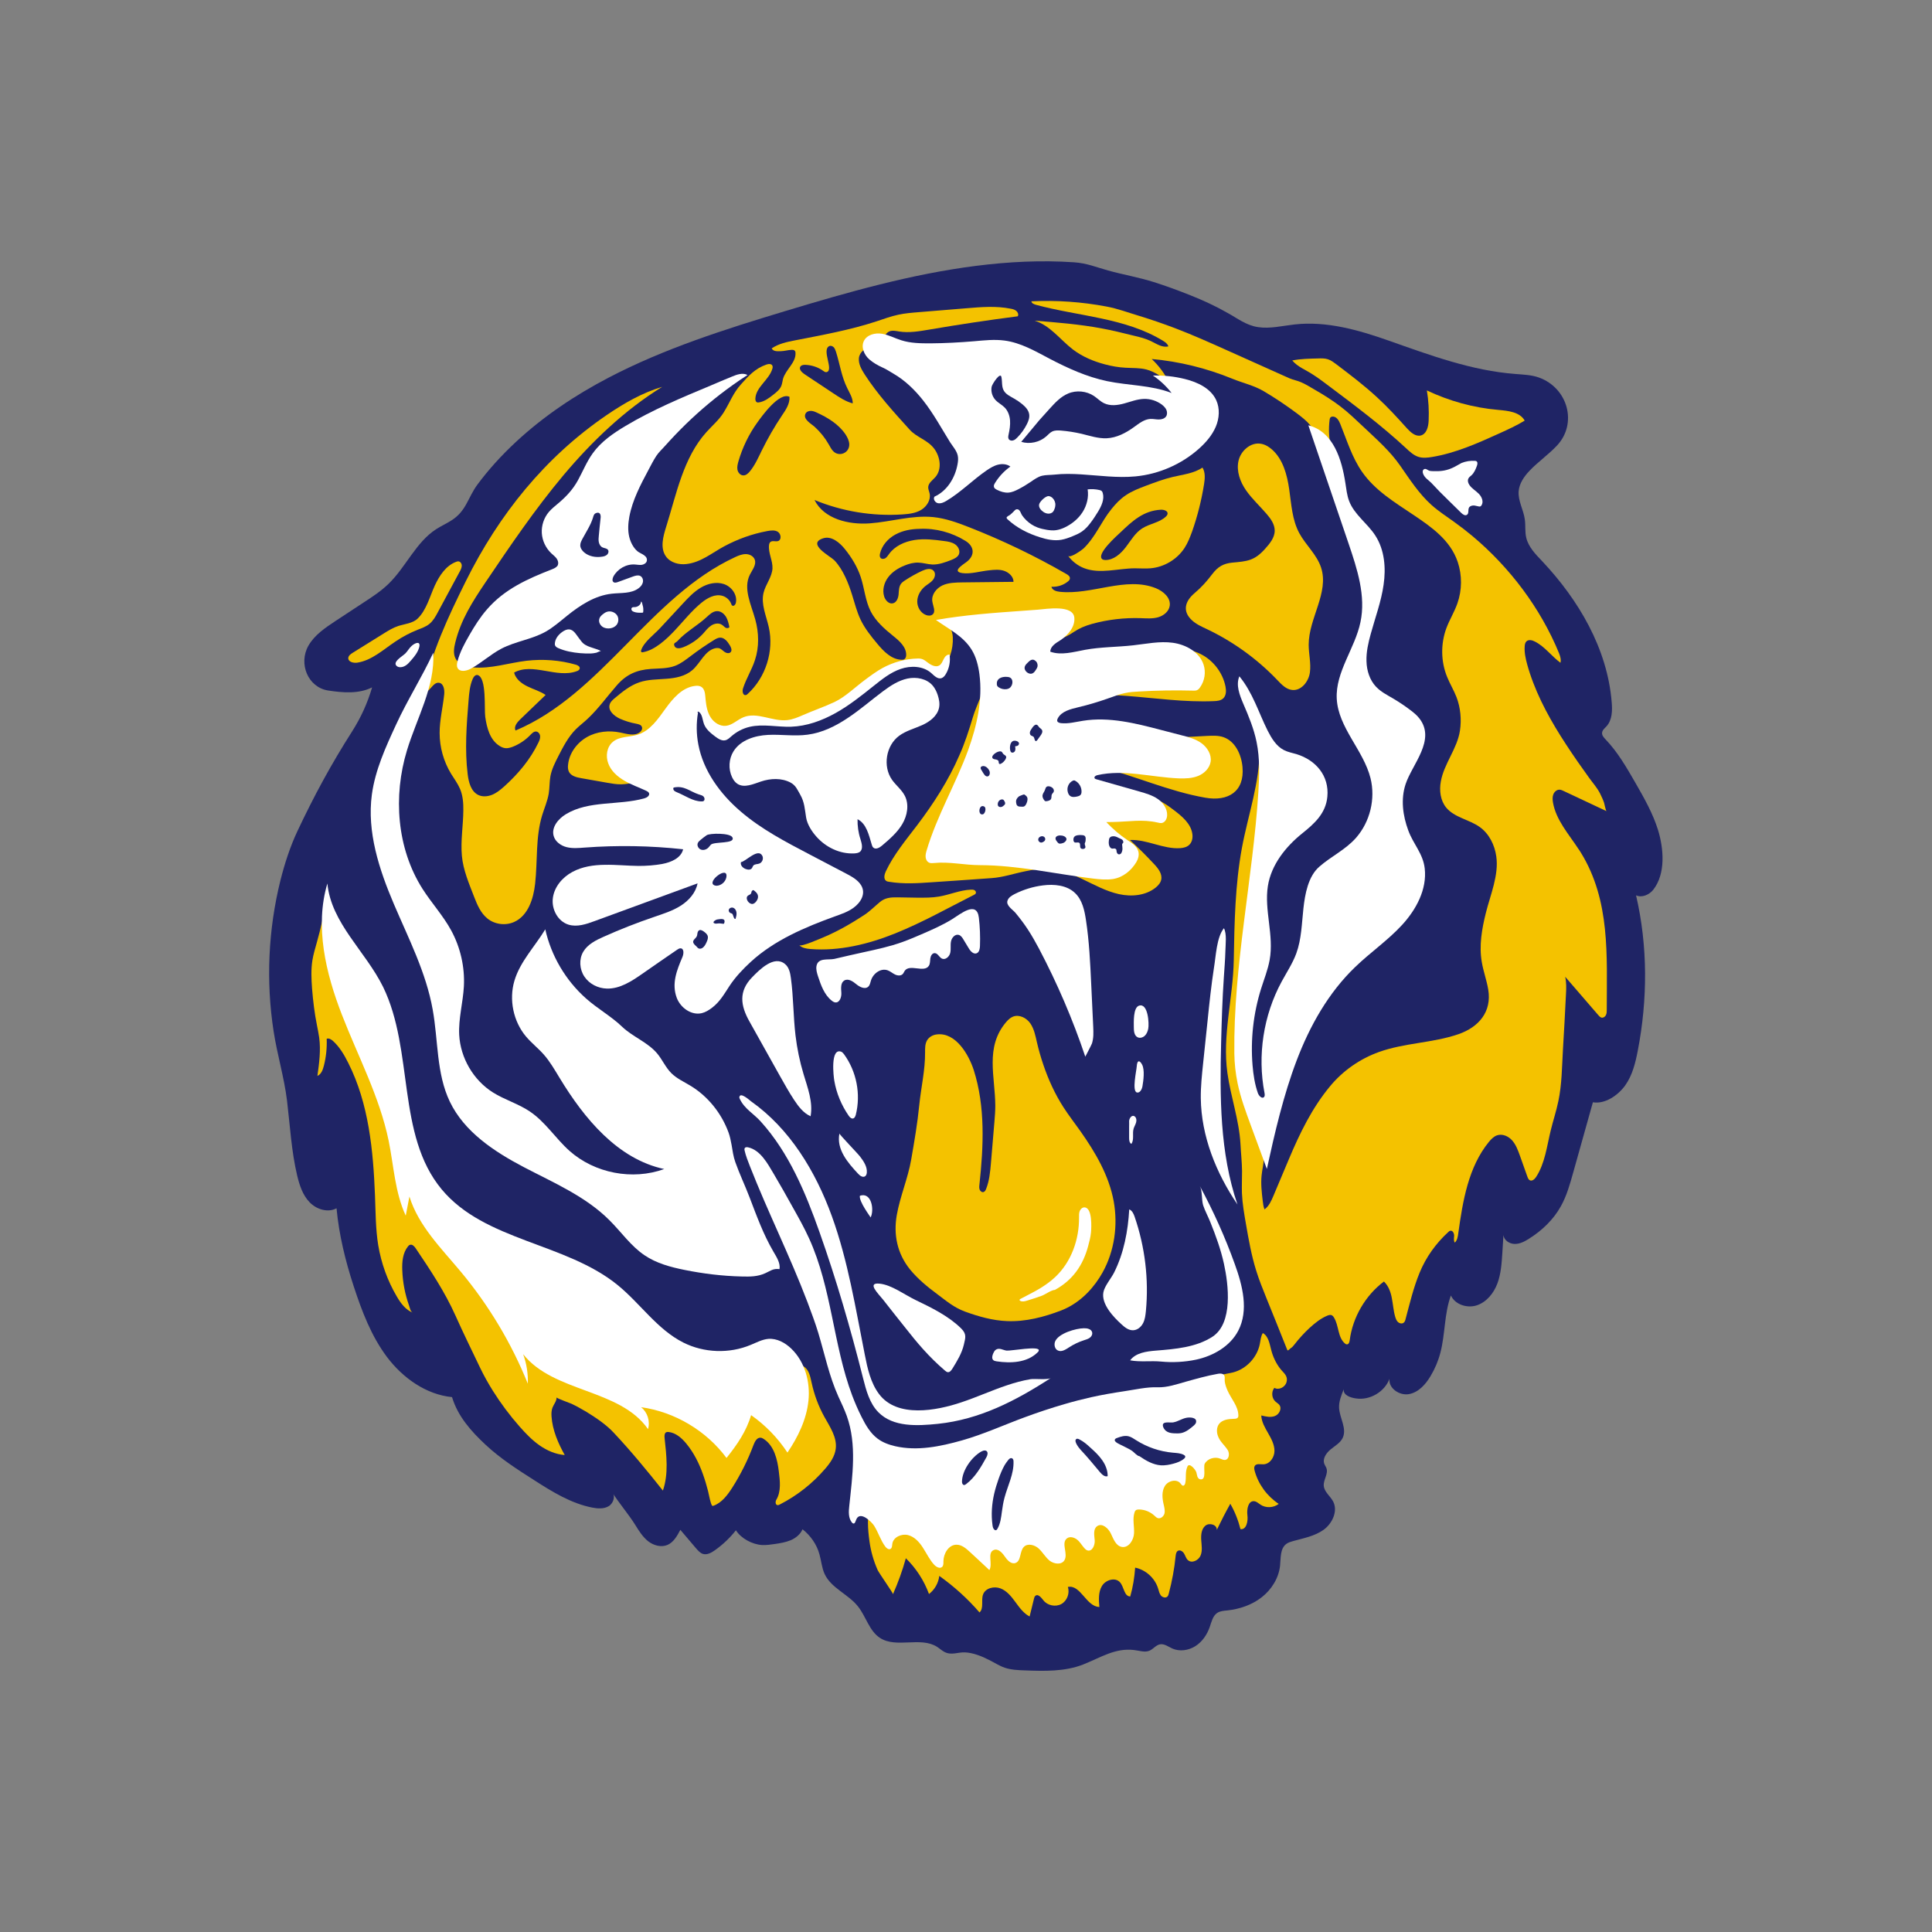
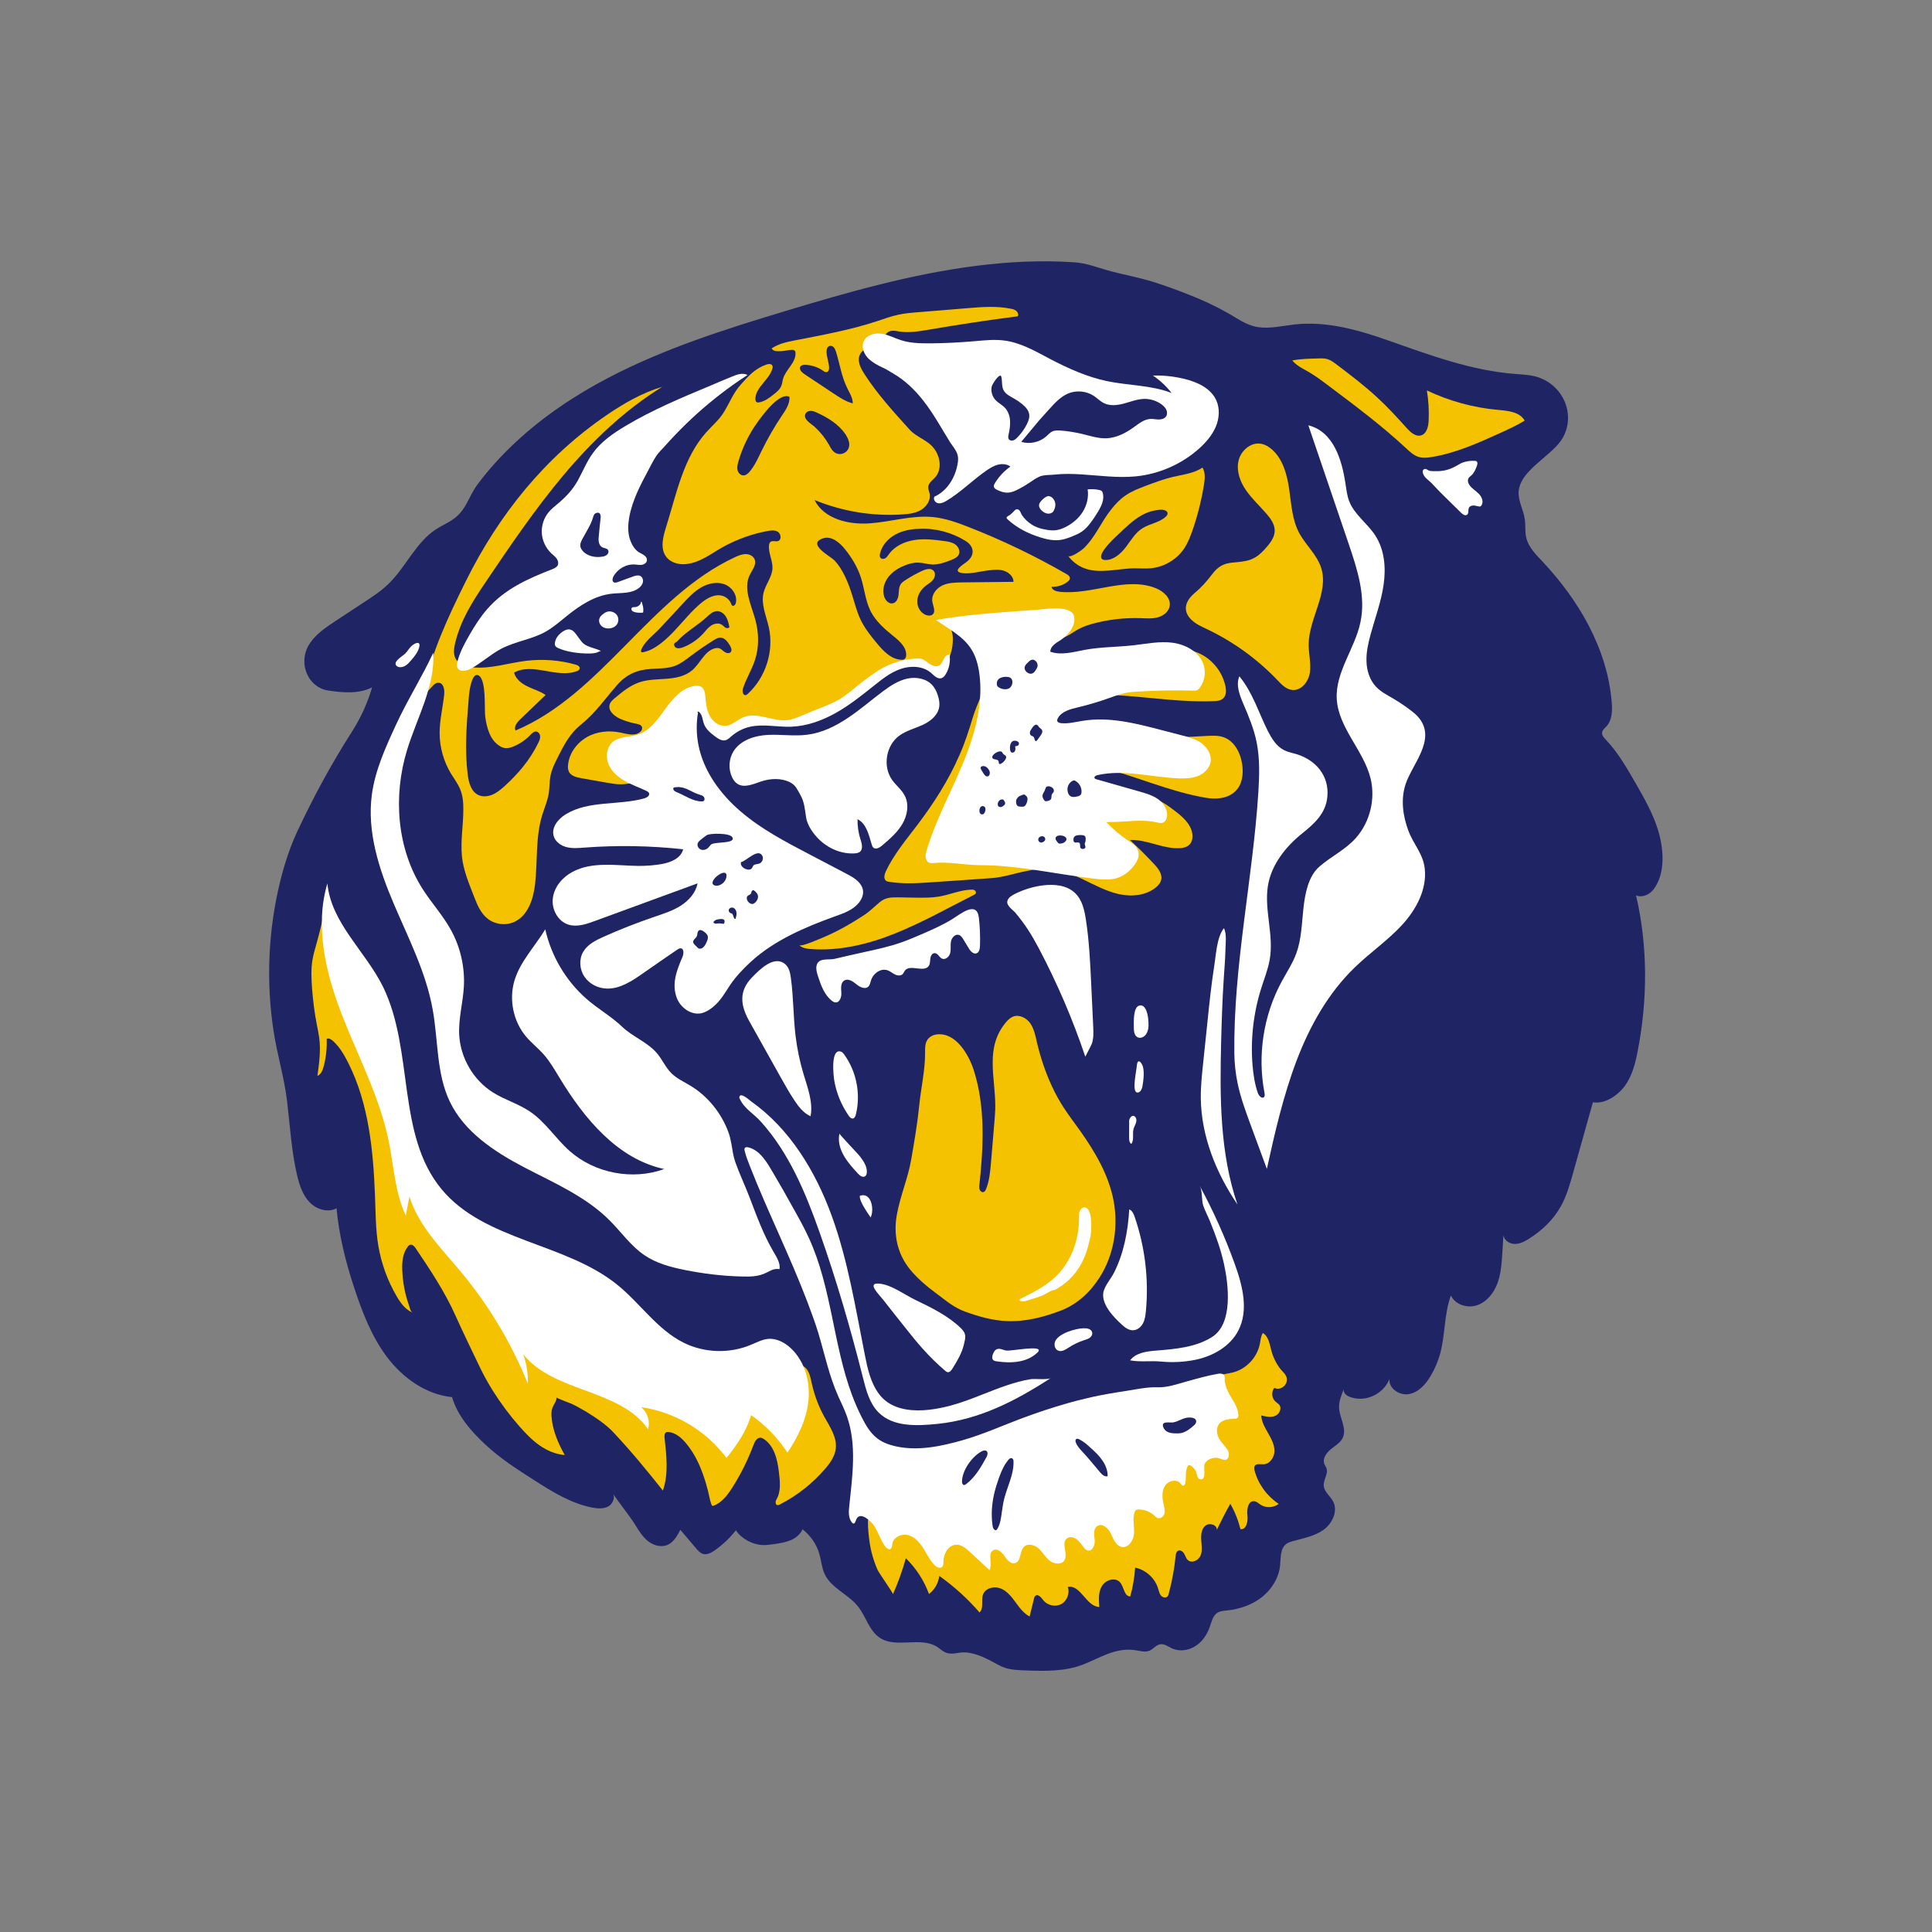
<svg xmlns="http://www.w3.org/2000/svg" version="1.1" id="Layer_1" x="0px" y="0px" viewBox="0 0 1728 1728" style="enable-background:new 0 0 1728 1728;" xml:space="preserve">
  <rect x="0" y="0" width="1728" height="1728" fill="#808080" stroke="none" />
  <style type="text/css">
	.st0{fill:#1F2465;}
	.st1{fill:#F4C200;}
	.st2{fill:#FFFFFF;}
</style>
  <g>
    <path class="st0" d="M1064.7,264.1c-10.8-4.3-21.6-8.3-32.7-11.8c-13.5-4.3-27.4-6.6-41-10.4c-10.8-3-18.8-6.5-30.4-7.3   c-29.2-2-58.6-0.5-87.7,3.2c-58.2,7.4-114.8,23.6-170.8,40.5c-53.9,16.3-107.9,33.4-157.8,59.5c-29.9,15.6-58.3,34.6-83,57.6   c-12.5,11.6-24.1,24.3-34.2,37.9c-8.8,11.9-9.9,23.7-23.4,32.2c-4.4,2.8-9.2,5-13.6,7.8c-18.2,11.8-27,33.8-42.6,48.9   c-6.6,6.4-14.3,11.5-22,16.5c-8.5,5.6-16.9,11.1-25.4,16.7c-9.2,6.1-18.8,12.5-24.3,22.2c-9,16-0.4,37.2,17.7,40   c13.2,2,27.3,3.2,39.3-2.8c-4,13.8-10,27-17.7,39.1c-19,29.8-34,57.5-49.1,89.5c-6.6,14.1-11.4,29-15.2,44.1   c-10.9,43.9-13,90.1-6.1,134.8c3.2,20.9,9.4,41,12,62c2.7,22.5,3.9,45.2,9.1,67.2c2.1,8.6,4.9,17.4,11.1,23.8   c6.1,6.4,16.4,9.6,24.1,5.4c2.2,23.7,7.9,47,15.3,69.6c7.3,22.3,15.7,44.6,29.8,63.4c14.1,18.7,34.9,33.6,58.2,35.9   c5.2,17.2,17,30.5,30.1,42.7c13.1,12.2,28.3,22,43.4,31.6c16.2,10.4,33,20.8,51.9,24.5c5,1,10.5,1.3,14.8-1.3   c4.3-2.7,6.3-9.4,2.7-12.9c6.5,10.4,14.6,19.5,21.1,29.9c3.2,5.2,6.6,10.6,11.4,14.4c4.9,3.8,11.6,5.7,17.3,3.3   c5.5-2.4,8.7-8.1,11.5-13.5c4.7,5.6,9.5,11.1,14.2,16.7c1.7,1.9,3.5,4,5.9,4.8c3.7,1.2,7.7-1,10.9-3.3c7-5,13.4-11,18.7-17.8   c4.7,7.4,14.7,12.7,23.5,13.2c3.7,0.2,7.5-0.4,11.1-0.9c4.9-0.7,9.8-1.5,14.4-3.4c4.5-1.9,8.7-5.3,10.6-9.8   c7.1,5.6,12.7,13.5,15.1,22.3c1.7,5.9,2.1,12.2,4.7,17.8c5.9,12.6,21,17.9,29.7,28.8c7.3,9.1,10.1,22,19.8,28.3   c14.7,9.5,36.3-1.5,51.1,8c2.3,1.5,4.3,3.4,6.7,4.6c6.1,3.1,11.7,0.1,17.9,0.3c7.3,0.2,15.5,3.5,21.9,6.8c4.6,2.3,9,5.2,13.9,6.9   c5.6,1.9,11.7,2.2,17.6,2.4c17.8,0.7,36.2,1.2,52.7-5.3c15.8-6.3,28.5-14.9,45.4-12.9c4.7,0.5,9.5,2.4,13.8,0.6   c3.4-1.5,5.8-5,9.4-5.7c3.9-0.7,7.4,2.1,10.9,3.7c6.6,3,14.7,1.8,20.8-2.1s10.4-10.2,12.8-17.1c1.6-4.6,2.7-9.9,6.7-12.6   c2.6-1.7,5.8-1.9,8.9-2.2c11.1-1.2,22.1-4.9,30.9-11.8c8.8-6.9,15.2-17.1,16.4-28.2c0.7-7,0-15.4,5.6-19.5c1.7-1.3,3.9-1.9,5.9-2.5   c9.4-2.6,19.4-4.4,27.4-10.1c7.9-5.7,13.1-16.9,8.5-25.5c-2.6-4.8-7.8-8.4-8.3-13.8c-0.5-5.4,4.2-10.7,2.4-15.8   c-0.5-1.4-1.4-2.5-1.9-3.9c-1.8-4.7,1.8-9.8,5.7-13c3.9-3.2,8.7-5.8,10.8-10.4c3.8-8.3-2.8-17.5-3.3-26.6c-0.3-5.8,2-11.4,4.2-16.8   c-0.8,5.3,5.8,7.6,11.1,8.3c12.3,1.8,25.4-5.9,29.8-17.6c-1.1,8.5,9,15.3,17.5,13.7c8.5-1.6,14.8-8.7,19.2-16.1   c3.9-6.5,6.9-13.6,8.8-20.9c4.4-16.8,3.4-34.9,9.4-51.2c3.8,8.3,14.9,11.7,23.5,8.7s14.9-10.9,18.1-19.5c3.2-8.6,3.8-17.9,4.4-27.1   c0.3-5.4,0.7-10.7,1-16.1c0.5,4.6,5.3,7.8,10,7.9c4.6,0.1,9-2.2,12.9-4.7c11.6-7.3,21.9-17.1,28.5-29.1c5.2-9.3,8.1-19.8,11-30.1   c5.9-20.9,11.7-41.9,17.6-62.8c10.9,1.8,22.5-6.2,28.9-15.1c6.4-9,9.1-20,11.2-30.8c8.9-45.9,9.1-93.7-1.5-139.2   c5.3,2.4,11.8-0.5,15.4-5c11.3-14.5,9.3-36.9,4.3-53.3c-4.6-14.9-12.4-28.6-20.2-42.2c-7.9-13.7-15.8-27.5-26.7-38.9   c-1.6-1.7-3.3-3.5-3.2-5.8c0.1-2.5,2.3-4.2,4-6c5.1-5.7,5.3-14.1,4.6-21.7c-3.9-48-29.7-91.5-62.2-126   c-5.9-6.2-12.2-12.6-14.2-20.9c-1.3-5.4-0.5-11-1.3-16.5c-1.2-8.6-6.2-16.6-5.5-25.2c0.6-6.8,4.7-12.9,9.4-17.9   c7.7-8.2,17.1-14.6,24.8-22.8c18.7-19.8,9.8-51.6-16-60.9c-6.6-2.4-13.8-2.6-20.9-3.2c-39.3-2.9-76.8-16.9-113.7-29.9   c-27-9.5-55.5-17.6-84-14.4c-10.9,1.2-21.8,4-32.6,2.4c-10.9-1.6-18.6-8-27.9-13C1087.1,273.7,1076,268.6,1064.7,264.1z" />
-     <path class="st1" d="M1189.2,375.6c0.1-0.7,0.2-1.4,0.5-1.9c0.6-0.9,1.7-1.2,2.8-1.1c3.2,0.3,5.1,3.7,6.3,6.7   c5.9,14.6,10.5,29.9,19.5,42.8c11.5,16.5,29,27.1,45.4,38.1c16.4,11,33.5,22.8,40.1,42.4c4,11.9,3.9,25.2-0.3,37.1   c-2.7,7.7-7.1,14.7-9.9,22.3c-5.1,13.9-4.9,29.7,0.7,43.4c2.5,6.2,6,11.9,8.4,18.1c3.6,9.3,4.6,20.1,3.1,30   c-1.2,8-4.8,15.5-8.4,22.8s-7.3,14.7-8.7,22.7c-1.5,8-0.4,16.9,4.7,23.2c7.4,9.1,20.6,10.7,30.1,17.5c8.4,6,13.4,16.1,14.8,26.3   c2.4,16.7-5.3,34.4-9.3,50.4c-3.6,14.4-6.2,29.3-3.7,43.9c1.4,8.4,4.4,16.4,5.8,24.8c3.3,19.9-8.5,33.6-26.7,39.9   c-23,7.9-48.1,7.7-71,15.9c-17,6.1-32.4,16.8-43.9,30.8c-16,19.3-26.9,41.8-36.6,64.8c-4.6,11-9.3,22-13.9,33   c-1.9,4.5-4,9.3-8,12.2c-1-2.4-1.3-5-1.6-7.6c-0.9-7.6-1.8-15.3-1-22.9c0.5-5,1.8-9.9,2-15c0.4-6.8-1.1-13.6-2.5-20.3   c-1.7-7.7-3.2-15.3-5.7-22.7c-2.6-7.7-5.9-15.2-7.9-23.1c-3.8-15.3-2.7-31.3-1.1-47c1.8-18.4,4.1-36.7,6.7-54.9   c2.6-18.1,2.5-36.1,2.8-54.4c0.1-8.8,0.3-17.6,1.5-26.4c1.7-12.6,5.4-24.8,8.1-37.1c5.7-26.9,6.1-56-5.8-80.7   c0.4,30.1-10.2,59.1-15.7,88.7c-6.1,33-6.7,66.8-7.3,100.4c-0.6,33.9-10.4,67.4-5.7,101c3,21.4,10.5,42.1,11.7,63.6   c0.4,8,1.3,16,1.4,24.1c0,6.6-0.3,13.2-0.1,19.8c0.4,9.3,2,18.4,3.6,27.6c2.4,14,4.9,28,9.1,41.5c2.6,8.5,6,16.7,9.3,25   c6.2,15.3,12.4,30.6,18.5,46c0.6,1.5,1.9-0.7,3.2-1.5c1.4-0.8,2.3-2.1,3.3-3.3c4-5.2,8.5-10.1,13.3-14.6c4.8-4.4,10-8.6,15.9-11.1   c1.3-0.5,2.7-1,4-0.5c0.9,0.4,1.6,1.2,2.1,2.1c4.5,7.2,3.3,17.7,9.8,23.2c0.5,0.5,1.2,0.9,1.9,0.8c1.6,0,2.2-2.1,2.4-3.7   c2.7-20.6,14-40,30.6-52.5c4.1,3.9,6.1,9.5,7.1,15c1.1,5.5,1.4,11.2,3,16.6c0.5,1.7,1.2,3.5,2.5,4.7c1.3,1.2,3.5,1.7,5,0.6   c1.1-0.8,1.5-2.2,1.8-3.5c3.7-13.8,7-27.8,12.4-41c5.8-14.2,14.6-26.4,25.8-36.7c0.5-0.5,1.1-1,1.8-1.1c2.1-0.4,3.4,2.2,3.4,4.4   c-0.1,2.1-0.6,4.5,0.6,6.2c2.2-2.1,2.7-5.3,3.1-8.3c4-28.9,9-59.3,27.4-81.8c2-2.4,4.2-4.7,7.1-5.8c4.8-1.7,10.2,0.6,13.6,4.4   c3.4,3.8,5.2,8.7,6.9,13.4c2.3,6.4,4.5,12.7,6.8,19.1c0.5,1.3,1,2.7,2.3,3.3c2.1,0.9,4.2-1.1,5.5-3c8-12.3,9.6-27.5,13.1-41.7   c2.1-8.7,5-17.3,6.8-26.1c3.2-15.1,3.2-30.7,4.1-46.1c1-16.4,1.9-32.8,2.7-49.3c0.3-5.3,0.5-10.7-0.7-15.9   c9.9,11.4,19.7,22.9,29.6,34.3c0.9,1,1.8,2.1,3.1,2.3c1.6,0.2,3.1-0.9,3.8-2.4c0.7-1.5,0.7-3.1,0.7-4.7c0-48.4,3.3-97.5-23.1-140.4   c-0.7-1.2-1.5-2.4-2.3-3.5c-8.7-13.3-20-25.8-22.7-41.4c-0.4-2.4-0.6-5,0.3-7.3c0.9-2.3,3.1-4.3,5.5-4.2c1.3,0,2.5,0.6,3.6,1.1   c12.8,6,25.7,12.1,38.5,18.1c-0.7-0.3-1.9-6.5-2.2-7.5c-1-2.9-2.3-5.7-3.7-8.5c-2.7-5.2-6.3-9.1-9.6-13.7   c-7.1-9.8-14-19.7-20.6-29.8c-13.1-20-25-41.1-32.5-63.9c-0.8-2.5-1.6-5-2.3-7.6c-1.5-5.4-2.7-10.9-2.3-16.5   c0.1-1.5,0.4-3.2,1.5-4.3c1.9-1.9,5.2-1.2,7.6,0.1c8.9,4.5,14.9,13.1,22.9,19c0.7-2.9-0.2-5.8-1.3-8.6   c-16.6-40.4-44.1-76.8-77.5-104.8c-5.3-4.4-10.7-8.6-16.3-12.6c-6.8-4.9-13.9-9.5-20.1-15c-11.3-10.1-19.5-22.9-28.1-35.2   c-9.2-13.3-21-23.5-32.7-34.6c-6.7-6.3-13.3-12.7-20.6-18.3c-7.3-5.6-15.1-10.5-23.1-15.1c-4-2.3-8.2-5-12.5-6.8   c-3.3-1.4-6.7-2-10.1-3.4c-18.4-8.2-36.9-16.6-55.3-24.8c-15.6-7-31.2-14-47.2-20.1c-10.6-4-21.3-7.7-32.1-11   c-9.8-2.9-18.8-6.4-29-8.3c-22.1-4.2-44.8-5.8-67.3-4.7c0.2,1.8,2.3,2.6,4,3.1c38.2,10.4,79.9,11.5,113.7,32.2c2,1.2,4.1,2.7,4.8,5   c-5.4,1.4-10.6-2.3-15.6-4.7c-4.8-2.3-9.9-3.6-15.1-4.8c-9.7-2.4-19.3-4.8-29.1-6.6c-19.8-3.7-39.9-5.3-59.9-6.9   c13.8,4.1,22.8,16.9,34.2,25.7c8.5,6.5,18.5,10.7,28.8,13.4c6,1.6,12.2,2.7,18.4,3c6.3,0.4,12.6,0,18.7,1.6   c7.5,2,13.9,6.7,20.1,11.4c-3.8-7.8-9.1-14.9-15.4-20.8c24.7,2.2,49,8.2,72,17.6c9.5,3.9,19.4,6,28.2,11.2   c10.3,6.1,20.3,12.8,29.9,20c4.1,3.1,8.1,6.2,11.4,10.1c7.2,8.4,10.2,19.5,15,29.5c1.6,3.4,4.5,1.9,5.3-1.3   c0.7-2.5-0.6-5.1-1.2-7.5C1188.5,392.1,1188.2,383.7,1189.2,375.6z" />
    <path class="st1" d="M994.1,455.3c-9.3,11.5-14.1,24.7-24.9,35.2c-1.2,1.2-12.1,9.1-13.9,6.6c3.6,5,8.7,8.9,14.4,11.1   c14.2,5.4,30,0.2,45.3,0.1c4.6,0,9.3,0.4,13.9,0c12.2-1,23.8-7.9,30.5-18.1c3-4.6,5-9.8,6.9-15c4.8-13.7,8.3-27.7,10.6-42   c0.8-5.1,1.3-10.7-1.4-15c-7.7,5.3-17.5,6.2-26.6,8.4c-8.1,1.9-16,4.9-23.8,7.8c-6.3,2.4-12.7,4.8-18.2,8.6   C1001.9,446.3,997.8,450.7,994.1,455.3z" />
    <path class="st1" d="M820.3,738.1c-10.1,13.3-20.9,26.2-28,41.2c-1.3,2.8-2.2,6.7,0.2,8.5c0.8,0.6,1.8,0.8,2.8,0.9   c12.6,2.1,25.5,1.3,38.2,0.4c17.8-1.2,35.6-2.4,53.3-3.7c10.5-0.7,20.3-4.2,30.6-6.2c6.1-1.2,12.3-2.4,18.5-2.3   c11.5,0.2,22.5,4.7,32.9,9.7c10.4,5,20.7,10.6,31.9,13.1c11.3,2.5,23.9,1.4,32.9-5.8c2.3-1.9,4.4-4.2,5-7.1   c1.1-5.2-2.7-10.1-6.4-14c-6.9-7.4-14.1-14.6-21.6-21.5c15.2-0.7,29.7,8.3,44.9,7.3c2.9-0.2,6-0.9,8.1-2.9   c2.7-2.5,3.4-6.5,2.8-10.1c-1.4-9.1-9.3-15.6-16.7-21.2c-4.3-3.2-8.6-6.5-13.6-8.5c-6-2.4-12.5-2.9-19-3.5   c-17.6-1.7-36.7-5.6-48.1-19.2c-0.7-0.9-1.4-1.8-1.6-2.9c-0.3-2.1,1.3-4,3.2-4.9c3.5-1.6,7.5-0.8,11.2,0.1   c32.5,8,63.4,22.3,96.4,28c20.1,3.5,35.1-5.4,33.1-27.5c-1-11.1-6.5-23.1-17.1-26.7c-4.6-1.6-9.7-1.3-14.6-1.1   c-27,1.4-53.9,2.9-80.8,5.1c-10.3,0.8-20.6,1.8-30.9,0.8c-8.6-0.8-17.5-3.2-23.6-9.2c-6.1-6.1-8.3-16.6-3-23.4   c6.8-8.7,16.5-9.1,26.8-9.8c13.1-0.8,26.3-0.3,39.4,0.7c26,2,52,5.8,78.2,4.7c3-0.1,6.3-0.4,8.5-2.6c2.6-2.6,2.6-6.8,1.9-10.4   c-2.4-12.3-10.8-23.3-22-29c-13.6-6.9-29.9-5.7-44.6-4.7c-18.1,1.2-36.4,4.4-54.4,6.6c-9.8,1.2-19.7,2.4-29.6,2.2   c-4.1-0.1-8.5-0.5-11.7-3c-3.2-2.5-4.6-7.9-1.7-10.8c2.4-2.4,6.2-2.1,9.6-2.4c6.5-0.7,13.3-4.1,18.6-7.7c5.3-3.5,10.1-5.5,16.5-7.3   c14.2-3.9,29-5.6,43.7-5.1c5.1,0.2,10.4,0.6,15.3-0.8c4.9-1.4,9.6-5.1,10.4-10.2c1.1-7.2-5.7-13.1-12.4-15.8   c-26.9-10.8-57.2,6.3-86,3.2c-3.1-0.3-6.8-1.5-7.4-4.5c5.2,0.3,10.5-1.3,14.6-4.6c0.9-0.7,1.8-1.5,1.9-2.7c0.3-1.9-1.6-3.3-3.3-4.2   c-28.1-16.2-57.3-30.2-87.5-42c-10.2-4-20.6-7.7-31.4-8.8c-18.9-1.9-37.7,4.2-56.7,5.6c-19,1.4-41-3.9-49.5-20.9   c24.9,10.3,52.1,14.7,78.9,12.9c5.8-0.4,11.7-1.1,16.6-4.1c4.9-3,8.6-8.8,7.5-14.4c-0.4-2-1.4-4-1.3-6c0.3-3.8,4-6.1,6.5-9   c5.9-6.9,4.3-17.8-1-25.1c-6.1-8.2-15.7-10.1-22.1-17.2c-14.3-15.8-28.7-31.6-40.3-49.5c-2.8-4.4-5.6-9.3-5.1-14.5   c0.5-5.2,5.9-10.1,10.8-8.2c1.7,0.7,3.3,2,5,1.5c0.7-0.2,1.3-0.7,1.8-1.3c4.3-4.7,3.8-13.4,9.7-15.9c2.7-1.1,5.8-0.4,8.7,0.1   c8.9,1.4,18-0.2,26.9-1.7c26.3-4.5,52.7-8.5,79.2-11.9c0.9-1.6,0.1-3.6-1.3-4.8c-1.4-1.2-3.3-1.7-5.1-2   c-12.9-2.6-26.3-1.5-39.4-0.4c-14.2,1.2-28.4,2.3-42.7,3.5c-6.2,0.5-12.4,1-18.4,2.3c-6.6,1.4-13,3.8-19.4,5.9   c-23.7,7.8-48.3,12.2-72.8,17c-7.3,1.4-14.8,3-21,7.2c1.4,2.9,5.2,2.6,8.4,2.5c3.2-0.1,6.3-1.1,9.5-1.2c1.1,0,2.3,0.1,2.9,1   c0.4,0.5,0.5,1.2,0.5,1.9c0.4,8.7-8.9,14.8-11.2,23.2c-0.5,2-0.7,4-1.4,5.9c-1.3,3.4-4.3,5.8-7.1,8c-3.9,3.1-8,6.2-12.9,7   c-0.7,0.1-1.5,0.2-2.1-0.2c-1-0.6-1.2-1.9-1.2-3.1c0.4-10.4,12.3-16.8,15.2-26.8c0.3-0.9,0.4-1.9,0-2.8c-0.9-1.8-3.5-1.6-5.4-0.9   c-10.1,3.5-15.9,10.1-22.8,17.8c-7,7.8-9.9,16.3-15.4,25.1c-4.1,6.6-10.2,11.7-15.4,17.5c-20.6,22.9-26.7,55-35.9,84.4   c-2.8,8.9-5.7,19.3-0.2,26.9c4,5.5,11.5,7.5,18.2,6.7c13-1.5,22.6-9.8,33.7-15.8c12.1-6.5,25.1-11.2,38.6-13.7   c3.3-0.6,7-1.1,9.7,0.8s3.2,7,0.1,8.1c-2.2,0.8-5.2-0.7-7,0.9c-0.8,0.7-1.1,1.9-1.2,2.9c-0.7,7,3.4,13.7,3.1,20.7   c-0.4,7.8-6.2,14.3-8,21.9c-2.4,10.1,2.4,20.4,4.7,30.6c4.8,21.3-2.7,45-18.8,59.7c-0.5,0.5-1.1,1-1.8,1.1   c-2.6,0.5-3.3-3.6-2.4-6.1c2.8-8.7,7.8-16.5,10.6-25.1c3.9-11.7,3.6-24.6,0.3-36.5c-3.7-13.3-11-27.7-4.8-40   c2.2-4.4,6.1-9,4.3-13.6c-1.2-3.1-4.7-4.8-8-4.8c-3.3,0-6.5,1.3-9.5,2.7c-76.2,35.3-119,122.4-196.4,155.1   c-1.7-3.4,1.3-7.2,4.1-9.9c7.6-7.3,15.2-14.6,22.8-21.9c-4.9-3.4-10.8-5-16.1-7.6c-5.4-2.6-10.6-6.6-12.1-12.4   c16.6-9.3,38.2,5.4,56.1-1.3c1.2-0.4,2.4-1.1,2.6-2.4c0.3-1.8-1.8-2.9-3.5-3.4c-14.3-4.1-29.3-5.2-44.1-3.5   c-16,1.9-31.9,7.4-48,5.9c-6-0.5-12.5-2.5-15.4-7.8c-2.3-4.3-1.5-9.6-0.3-14.4c5-20.3,15.3-36.4,26.8-53.5   c22.2-32.9,44.5-65.8,70-96.2c25.5-30.3,54.6-58.2,88.3-79c-17.9,5.3-34.2,14.7-49.6,25.2c-55.3,37.7-96.6,89.2-126.1,148.7   c-16.1,32.5-30.7,63.6-38.3,99.5c5.8,1.1,8.6-9.6,14.4-8.7c4.1,0.6,5,6.2,4.6,10.3c-1.2,11.6-4.1,23-4.1,34.6   c0,12.8,3.6,25.5,10.2,36.4c2.8,4.5,6,8.8,8.1,13.7c2.5,6,3,12.6,2.9,19.1c-0.1,13.5-2.5,27.1-1.3,40.6   c1.1,12.7,6.5,25.2,11.1,37.1c2.7,7,5.8,14.2,11.7,19c6.6,5.4,16.3,6.6,24,3.1c12.4-5.6,17.2-20.6,18.7-34.1   c2.3-20.5,0.3-41.6,6.3-61.3c2-6.5,4.8-12.8,5.9-19.5c0.8-5.1,0.6-10.4,1.5-15.5c1.2-6.3,4.1-12,7-17.7c4.4-8.6,8.9-17.4,15.7-24.2   c3.5-3.5,7.5-6.4,11-9.8c9.3-8.8,17.2-19.8,25.6-29.4c8.4-9.7,17.6-13.9,30.6-14.8c7.3-0.5,14.8-0.2,21.7-2.8   c5.2-2,9.7-5.6,14.1-8.9c6.7-5.1,13.6-9.8,20.7-14.2c1.6-1,3.4-2,5.3-2.1c3.9-0.1,6.7,3.5,8.7,6.8c1.2,1.9,2.3,4.6,0.8,6.2   c-1.4,1.5-3.9,0.9-5.6-0.3c-1.7-1.2-3.1-2.9-5.1-3.3c-1-0.2-2.1-0.1-3.1,0.1c-9.4,2.2-13.2,13.3-20.5,19.6   c-6.2,5.4-14.8,7.1-23,7.7c-8.2,0.7-16.6,0.5-24.4,3.2c-8.3,2.8-15.2,8.5-21.9,14.1c-1.9,1.6-3.9,3.3-4.6,5.7   c-1.7,5.5,4,10.4,9.3,12.8c4.6,2,9.4,3.5,14.4,4.4c2,0.4,4.4,0.9,5.1,2.8c0.8,1.9-0.5,4-2.2,5.1c-4.8,3.3-11.3,1.2-17.1,0   c-10.1-2.1-21-1-29.9,4.1c-8.9,5.1-15.7,14.3-16.8,24.5c-0.3,2.2-0.2,4.6,0.8,6.6c2,3.7,6.7,4.9,10.9,5.6   c7.7,1.4,15.5,2.7,23.2,4.1c4.2,0.7,8.3,1.5,12.6,1.4c7-0.1,14-2.5,21-2c9.6-9.9,15.8-23.2,21.6-35.7c4-8.7,8-17.4,12-26.1   c1.6-3.5,3.3-7.1,6.3-9.5c3-2.4,7.6-3.3,10.6-1c6.1,4.7,0.2,15.9,5.2,21.7c1.6,1.9,4.1,2.8,6.6,3.4c5.7,1.3,11.9,0.8,17.4-1.2   c7.3-2.7,14.6-6.1,22.4-6.3c7.7-0.2,15.5,0.9,23.2,0.8c15.1-0.2,29.9-5,43.2-12.1c13.3-7.1,25.4-16.3,37.1-25.9   c5.1-4.2,10.2-8.5,16.1-11.5c5.9-3.1,12.6-4.8,19.1-3.6c8.5,1.6,16,8.1,24.6,7.3c7.1-8.1,10.7-19,10.2-29.8c-0.1-3.2-1.1-5.9-2.1-9   c5-3.1,11.6-2.5,16.7,0.4c5.1,3,8.6,8,11.1,13.3c4.6,10.2,5.5,21.9,3.7,33c-2,12.1-8,22.4-11.5,33.9c-3.5,11.6-7.1,23-12.1,34.1   C848.3,698.1,835,718.7,820.3,738.1z" />
    <path class="st1" d="M780.5,1341.3c-0.7,1.1-1.2,2.3-1.7,3.6c-3.7,10.6-2.6,23-1.1,33.9c1.2,8.8,3.7,17.4,7.3,25.5   c1.1,2.5,14,20.8,13.7,21.5c4.6-10.4,8.5-21.2,11.5-32.1c9.2,9,16.3,20,20.7,32c5.1-3.9,8.5-9.9,9.2-16.2   c13.2,9.4,25.4,20.4,36,32.7c4.1-3.8,1.2-10.9,3.2-16.2c2.2-5.7,9.9-7.5,15.6-5.3c5.7,2.2,9.7,7.3,13.3,12.2   c3.6,4.9,7.3,10.1,12.7,12.9c1.3-5.3,2.6-10.6,3.9-15.9c0.2-1,0.5-2,1.3-2.6c2.4-2,5.2,1.6,7.1,4c3.6,4.7,10.8,6.2,16,3.4   c5.2-2.8,7.8-9.7,5.9-15.3c11.4-2.4,16.5,17.7,28.2,17.9c-0.6-6.4-1-13.3,2.3-18.8c3.3-5.5,12-8.1,16.2-3.2   c3.6,4.1,3.6,12.5,9.1,12.6c2.4-8.4,3.8-17.1,4.4-25.8c9.6,2,17.8,9.5,20.6,18.9c0.6,2.1,1.1,4.3,2.4,6c1.4,1.7,4.1,2.5,5.7,1.1   c0.8-0.7,1.2-1.9,1.4-2.9c2.9-11,5-22.2,6.1-33.5c0.2-1.7,0.5-3.7,2-4.6c2-1.2,4.5,0.6,5.6,2.5c1.2,2,1.7,4.4,3.5,5.9   c3.5,3,9.4,0.1,11.2-4.2s0.9-9.1,0.6-13.8c-0.3-4.6,0.1-9.9,3.7-12.9s10.7-0.8,10.2,3.8c3.8-7.9,7.8-15.7,12.1-23.4   c4.1,7.1,7.1,14.8,9.1,22.7c5.3,0.7,6.9-7,6.2-12.4s0.7-13.1,6-12.6c2.2,0.2,3.9,1.9,5.7,3.1c4.8,3.2,11.7,2.9,16.3-0.7   c-10.4-6.9-18.2-17.5-21.5-29.5c-0.4-1.5-0.7-3.2,0.1-4.5c1.5-2.3,5-1.3,7.8-1.4c5.7-0.2,9.8-6.3,9.8-12s-2.9-11-5.7-15.9   s-5.9-10.1-6.1-15.8c4,1,8.4,2,12.2,0.5c3.9-1.5,6.5-6.7,3.9-10c-0.9-1.1-2.2-1.8-3.3-2.8c-3.5-3-4-8.8-1.1-12.4   c4,2.4,9.8-0.7,10.9-5.2c1.5-5.8-2.8-8.1-5.8-12.1c-3.7-4.8-6.4-10.6-7.9-16.5c-1.5-5.6-2.4-12.3-7.5-15.2c-1.9,2.9-2,6.5-2.7,9.8   c-2.4,12-12,22.3-23.9,25.4c-3.6,0.9-7.4,1.3-10.9,2.4c-5.3,1.7-10,5.3-13.1,10c-4.4,6.8-12.1,6.1-19.9,8.3   c-34.1,9.8-68.8,17.4-103.5,25c-13.4,2.9-26.8,5.9-40.4,7.5c-6.3,0.7-12.6,1.2-18.8,2.5c-7.9,1.7-15.5,4.7-22.7,8.4   c-9.8,5-19,11.1-27.4,18.2c-10.3,8.7-20,19.2-33.2,22.1C801.2,1334.7,787,1331,780.5,1341.3z" />
    <path class="st2" d="M960.9,552.5c-1-11.9-25.1-7.8-32.6-7.2c-5,0.4-10,0.7-15,1.1c-25.5,1.8-51,3.7-76.2,8.1   c11.3,8.1,24.5,14.4,32,26.7c4,6.5,5.9,14.2,6.9,21.8c3,22.8-2.2,46-10,67.7c-11.1,30.4-28,58.9-37.2,89.9c-0.6,2-1.1,4-0.9,6.1   c0.2,2.1,1.3,4.1,3.2,4.9c1.3,0.6,2.9,0.4,4.3,0.3c13.6-1.4,27.3,1.9,41.1,1.9c34,0.1,67.4,7.9,101.1,12c5.9,0.7,12,1.3,17.9,0.4   c8.9-1.4,16.4-7.6,20.9-15.2c1.7-2.9,2.6-6.4,1.7-9.6c-1.3-4.6-5.7-7.3-9.7-10c-6.9-4.6-13.2-10.1-18.9-16.1c1.9,0,3.8,0,5.8-0.1   c14.4-0.2,26.1-2.7,40.1,0.5c1.3,0.3,2.5,0.6,3.8,0.4c3-0.6,4.6-3.9,4.7-6.9c0.2-5.9-3.6-11.3-8.4-14.6s-10.6-5-16.2-6.6   c-12.9-3.7-25.8-7.3-38.7-11c-0.6-0.2-1.3-0.4-1.6-1c-0.6-1.3,1.1-2.4,2.5-2.7c23.8-5.4,48.4,1.9,72.8,2.9c5.9,0.2,11.9,0,17.4-2.2   c5.4-2.2,10.2-6.9,11.1-12.7c1-6.4-3-12.8-8.2-16.6c-5.3-3.8-11.7-5.5-18-7.1c-6-1.6-12.1-3.1-18.1-4.7c-22.9-6-46.6-12-70-8.2   c-6.5,1-12.9,2.8-19.5,2.1c-1.4-0.2-3-0.6-3.4-1.9c-0.2-0.8,0.1-1.7,0.5-2.4c3.3-6.3,11.2-8.2,18.2-9.9c9.4-2.2,18.6-5,27.6-8.2   c4.7-1.7,9.4-3.5,14.3-4.5c4.1-0.9,8.3-1.2,12.5-1.4c16.1-1,32.3-1.2,48.4-0.8c1.2,0,2.4,0.1,3.5-0.4c1.2-0.5,2.1-1.5,2.8-2.6   c4.1-5.8,5.3-13.5,3.1-20.2c-3.7-11.3-15.8-18-27.6-19.6s-23.7,1-35.5,2.3c-14.3,1.6-28.8,1.4-42.9,4c-10.3,1.9-21.2,5.2-31.1,1.7   c0-4.9,5.2-7.9,9.4-10.5C955.5,567.8,961.6,560.6,960.9,552.5z" />
    <g>
      <path class="st1" d="M870.9,957c10.5,32.9,8.8,68.3,5.1,102.7c-0.2,1.5-0.3,3.1,0.3,4.5c0.6,1.4,2.2,2.5,3.6,1.9    c1-0.4,1.6-1.5,2-2.5c3-7.3,3.7-15.4,4.4-23.2c1-12.3,2.1-24.6,3.1-36.9c0.4-4.8,0.8-9.7,0.8-14.5c-0.1-26.2-9.3-52.2,9.5-74.6    c1.8-2.1,3.8-4.1,6.3-5.1c5.6-2.2,12.1,1.1,15.5,6c3.4,4.9,4.6,11.1,5.9,16.8c1.6,6.9,3.5,13.6,5.8,20.3c4.5,13.3,10.4,26.2,18,38    c4.7,7.3,10.1,14.2,15.1,21.3c13.4,19,25.5,39.5,29.8,62.7c3.9,21.6,0.7,44.6-10,63.8c-0.9,1.5-1.8,3-2.7,4.5    c-8.3,13-19.9,23.8-34.3,29.4c-15.4,5.9-31.8,10.2-48.4,9.5c-12.9-0.5-25.5-4.1-37.6-8.5c-10-3.7-16.5-9.4-24.8-15.6    c-8.8-6.5-17.3-13.5-24.3-22c-11.5-14.2-15-31.1-11.9-48.8c3-16.9,10-32.8,12.9-49.7c2.8-16.1,5.6-32.3,7.2-48.6    c1.6-15.9,5.3-31.1,5.2-47.2c0-3.6-0.1-7.4,1.7-10.6c1.8-3.1,5.2-5,8.7-5.4C855,923,866.6,943.7,870.9,957z" />
      <path class="st2" d="M943.9,1142.1c14.3-13.5,21.4-33.5,21.2-53.2c0-1.9-0.1-3.9,0.6-5.7c0.7-1.8,2.4-3.4,4.3-3.3    c7.1,0.3,6.2,17.9,5.8,22.4c-0.4,4.2-1.5,8.3-2.6,12.4c-4.6,17.1-13.8,30.3-29.7,39c-3,0-8.7,4.1-11.6,5.2    c-4.2,1.6-8.6,2.9-13,4.3c-2,0.6-4.2,1.3-6.2,0.4c-0.4-0.2-0.8-0.5-0.8-0.9c0-0.5,0.5-0.8,0.9-1c5.7-3.1,11.7-5.9,17.3-9.3    C935,1149.4,939.7,1146.1,943.9,1142.1z" />
    </g>
    <path class="st2" d="M767.5,1049.8c1.6,1.8,4.2,3.6,6.2,2.3c1.1-0.7,1.5-2.1,1.6-3.4c0.4-5.2-2.8-10-6-14.2   c-2-2.7-18.7-19.9-18.5-20.7C747.9,1028,758.4,1040.1,767.5,1049.8z" />
    <path class="st2" d="M752.5,940.7c-10.1-3.9-6.9,22.6-6.3,25.9c1.9,11.2,6.4,21.9,12.8,31.2c1,1.5,2.6,3.1,4.3,2.5   c1.2-0.5,1.7-1.9,2.1-3.1c4.7-18.5,0.7-39-10.6-54.4C754.1,942,753.4,941.1,752.5,940.7z" />
    <path class="st2" d="M778.7,1088.9c3.4-6.6,0.9-23-9.6-19.4C768,1074.5,778.8,1088.7,778.7,1088.9z" />
    <path class="st2" d="M809.6,1187.4c5.2,6.6,10.5,13.2,16.1,19.4c6,6.7,12.5,13.1,19.4,19c0.8,0.7,1.7,1.4,2.7,1.5   c1.8,0.1,3-1.6,4-3.1c4.2-6.8,8.5-13.8,10.3-21.6c1.4-6.1,2.7-9.3-2.4-14.4c-11.5-11.3-26.4-18.5-40.9-25.5   c-9.8-4.7-21.3-13.5-32.1-14.6c-11.8-1.2-1.1,9,3.2,14.4C796.5,1170.9,803,1179.2,809.6,1187.4z" />
    <path class="st2" d="M1010,1081.7c2.6,1,3.9,3.9,4.8,6.5c9.3,27,12.8,56,10.1,84.4c-0.4,3.8-0.8,7.6-2.6,11   c-1.8,3.4-5.1,6.1-8.9,6.2c-4,0.1-7.4-2.6-10.3-5.3c-7.1-6.4-18.3-18.1-16.2-28.8c1.1-5.6,7.1-12.5,9.6-17.6   C1005.2,1120.7,1008.9,1101.1,1010,1081.7z" />
    <path class="st2" d="M929.1,1207.9c1-4.5-24.8,0.5-28.8,0.1c-3.3-0.4-6.8-3.1-10-0.5c-0.9,0.8-1.5,2-2,3.1c-0.8,1.9-1.4,4.3,0,5.8   c0.8,0.8,2,1,3.1,1.2c12.7,1.9,27,1.2,36.3-7.7C928.4,1209.3,929,1208.7,929.1,1207.9z" />
    <path class="st2" d="M969.4,1188c-7.2,0.1-22.4,4.5-25.6,11.6c-1.3,2.9-0.5,7,2.4,8.3c3.3,1.6,7-0.9,10.1-2.9c4-2.6,8.4-4.7,13-6.2   c1.8-0.6,3.7-1.1,5.3-2.2c1.6-1.1,2.7-3.1,2.2-5C976.1,1188.7,972.4,1187.9,969.4,1188z" />
    <path class="st2" d="M680.5,1003.2c25.1,27.8,39.9,63.3,52.4,98.6c15.2,42.9,27.9,86.6,39,130.7c2.8,11,5.8,22.6,13.8,30.7   c13.2,13.3,34.5,12.2,53.1,10.3c37.4-3.9,69.5-20.5,101.1-41c-2.9,1.9-14.4,0.4-18.4,1.1c-7.1,1.2-14,3.1-20.8,5.4   c-13.8,4.6-27.1,10.7-41,15.3c-22,7.4-57.3,14.2-73.5-7.5c-7.5-10-10.3-22.8-12.7-35.1c-8.3-41.7-15-84-29.5-124   c-14.5-40-37.6-78.2-72.3-102.7c-1.2-0.9-9.7-8.7-10.4-3.7c-0.1,0.6,0.2,1.2,0.5,1.8C666,991.9,674.2,996.1,680.5,1003.2z" />
    <path class="st2" d="M1073.2,1060.9c12.1,22.4,22.6,45.7,31.2,69.7c7,19.3,12.6,41.4,3.1,59.6c-7.3,14-22.4,22.6-37.8,25.9   c-10,2.1-20.9,2.7-31.1,1.7c-9.2-0.9-18.6,0.6-27.8-1.1c5.1-6.8,14.6-8,23-8.7c17.5-1.4,35.9-2.9,50.6-12.4   c18.6-12.1,14.4-46.7,10.3-65.3c-2.8-12.8-7.3-25.2-12.2-37.3c-2-5-4.7-9.9-6.4-15C1074.6,1073,1075.5,1065.3,1073.2,1060.9z" />
    <path class="st2" d="M1027,920.1c0.9-4.5-0.1-23.3-8.3-20.6c-5.3,1.8-4.6,15.1-4.6,19.2c0,3.4,0.3,7.4,3.3,9   c2.1,1.1,4.8,0.3,6.5-1.3S1026.5,922.5,1027,920.1z" />
    <path class="st2" d="M1021.8,971.7c0.9-5.1,2.2-14.8-0.3-19.5c-1.9-3.7-4.4-4.7-4.8,1.7c-0.2,3.6-4.4,21.9,0.1,23.2   C1019.5,977.8,1021.3,974.4,1021.8,971.7z" />
    <path class="st2" d="M1014.5,998.3c-2.6-1.3-4.7,2.5-4.6,4.6c0.1,1.6,0,3.2,0,4.9c0,3.3,0,6.6,0,9.9c0,2,0.2,4.5,2,5.4   c2.7-3.8,0.7-9.1,2-13.6c0.6-2,1.8-3.8,2.3-5.8C1016.7,1001.8,1016.3,999.2,1014.5,998.3z" />
    <path class="st2" d="M772.8,851.6c11.5-2.5,23.1-5,34.2-9c6.4-2.3,12.7-5,18.9-7.7c8.7-3.8,17.5-7.7,25.6-12.7   c7.6-4.7,22.2-17,24-1.4c1,8.4,1.3,16.8,1,25.3c-0.1,2.5-0.6,5.5-2.9,6.5c-2.9,1.2-5.7-1.9-7.3-4.7c-1.5-2.5-3.1-5.1-4.6-7.6   c-1-1.7-2.2-3.5-4.1-4.1c-3.3-1-6.4,2.5-7,5.8c-0.7,3.4,0.1,6.9-0.7,10.3s-4.3,6.5-7.4,5.1c-2.5-1.2-3.7-4.8-6.4-4.9   c-2.3-0.1-3.7,2.4-4,4.7c-0.3,2.2-0.1,4.7-1.3,6.6c-4.2,6.6-17.1-1.9-21.6,4.5c-0.6,0.9-1,2-1.7,2.8c-1.7,1.9-4.7,1.6-7,0.5   s-4.2-2.9-6.5-3.7c-6.2-2.3-13.1,2.8-15,9.1c-0.6,1.9-0.9,4-2.3,5.4c-2.9,2.8-7.7,0.5-10.8-2.1c-3.1-2.6-7.3-5.4-10.8-3.3   c-3.3,2-2.9,6.9-2.6,10.8c0.3,3.9-1.4,9.1-5.3,8.8c-1.2-0.1-2.3-0.8-3.3-1.6c-6.6-5.2-9.6-13.7-12.2-21.6c-1-3.1-2-6.3-1.4-9.5   c1.5-7.5,10.2-5.1,15.8-6.2C754.8,855.6,763.8,853.6,772.8,851.6z" />
    <path class="st2" d="M919.3,831.3c3.6,5.5,6.8,11.2,9.9,17c16.4,31.1,30.3,63.5,41.5,96.8c0,0,5.5-10.5,6-11.9   c1.5-5.1,1.3-9.3,1.1-14.7c-0.6-12.7-1.2-25.5-1.8-38.2c-0.9-19.2-1.8-38.4-4.7-57.4c-1.3-8.7-3.3-18-9.7-24.1   c-7.3-7.1-18.7-8.2-28.8-6.9c-8.7,1.1-17.3,3.7-25.2,7.7c-2.7,1.4-5.6,3.1-6.5,6c-1.4,4.3,4.6,7.9,7,10.7   C912.1,821.1,915.9,826.1,919.3,831.3z" />
    <path class="st2" d="M670.3,913.6c9,16,17.9,32.1,26.9,48.1c4.2,7.4,8.3,14.9,13,22c3.9,5.9,8.3,11.8,14.8,14.7   c2.3-12.7-2.6-25.4-6.3-37.7c-3.4-11.3-5.8-22.9-7.2-34.7c-2-17-1.8-34.2-4.1-51.1c-0.6-4.6-1.6-9.6-5.2-12.6   c-9.8-8.3-22.9,5-29.5,11.8C660.5,886.6,662.3,899.4,670.3,913.6z" />
    <path class="st2" d="M624.3,637.4c-1.6,9.4-1.5,19.1,0.3,28.5c4.5,23.7,19.6,44.3,38,60c18.3,15.7,39.9,27,61.3,38.2   c10.9,5.7,21.9,11.5,32.8,17.2c5.1,2.7,10.5,5.6,13.5,10.5c4.6,7.6-0.5,15.6-6.9,20.2c-4.8,3.5-10.6,5.5-16.2,7.5   c-27.1,9.8-54.3,21.3-75.5,40.7c-7,6.4-13.9,13.7-19.1,21.6c-4.8,7.3-8.6,14.2-15.7,19.6c-2.8,2.1-5.8,4-9.2,4.8   c-9.3,2.1-18.9-4.8-22.3-13.7c-4.8-12.9,0.1-24.8,5.1-36.6c1.2-2.8,1.5-7.5-1.6-7.7c-1.1-0.1-2.2,0.6-3.1,1.2   c-10.5,7.2-21,14.4-31.4,21.7c-9.5,6.6-19.9,13.4-31.5,13.1c-7.9-0.2-15.7-4.1-20.1-10.7c-4.4-6.5-5-15.6-1-22.3   c3.9-6.6,11.3-10.3,18.3-13.4c14.7-6.6,29.8-12.5,45.1-17.7c8.1-2.8,16.5-5.4,23.7-10c7.3-4.6,13.5-11.6,15.1-20   c-30.7,11.2-61.3,22.5-92,33.7c-7.6,2.8-15.8,5.6-23.5,3.2c-9.6-3-15.3-14-13.9-23.9c1.3-9.9,8.5-18.4,17.4-23.2   c8.8-4.8,19.1-6.3,29.1-6.4c10-0.2,20,0.9,30.1,1c7.2,0,14.3-0.5,21.4-1.8c7.9-1.5,16.7-5.3,18.5-13.1c-29.3-3.2-58.9-3.7-88.2-1.5   c-5.3,0.4-10.8,0.9-16-0.4c-5.2-1.3-10.2-4.9-11.6-10c-2.2-7.7,4.1-15.4,11-19.5c20.5-12.4,46.8-7.7,70-14.1   c2.3-0.6,5.1-2.4,4.3-4.7c-0.4-1-1.5-1.6-2.5-2.1c-6.5-3-13.3-5.4-19.5-9c-6.2-3.6-11.9-8.6-14.4-15.3c-2.6-6.7-1.4-15.1,4.2-19.6   c6-4.9,14.7-4,22.1-6.3c11-3.5,18-13.8,24.7-23.1c6.7-9.3,15-19.1,26.5-20.5c1.6-0.2,3.3-0.2,4.8,0.4c4.6,2,4.2,7.9,4.7,12   c0.6,5.7,1.5,11.3,4.8,16.2c3,4.4,8.1,7.6,13.3,7.1c5.9-0.6,10.3-5.5,15.8-7.7c12.2-5,25.9,4,39,2.6c5-0.5,9.8-2.6,14.4-4.6   c9.2-4,19-7.4,28-11.6c9.7-4.6,18.8-13.6,27.5-20c5-3.7,10.1-7.5,15.6-10.5c9.6-5.2,20.5-8.2,31.4-8.4c3.9-0.1,5.6,1.1,8.7,3.5   c3.1,2.4,7.4,4.7,10.7,2.6c1.9-1.3,2.7-3.6,3.8-5.7c1-2.1,2.9-4.2,5.2-3.9c0.9,5.9-0.2,12.1-3.3,17.3c-0.9,1.6-2.2,3.2-4,3.8   c-3.5,1-6.5-2.3-9.2-4.7c-7.3-6.3-18.2-6.7-27.2-3.6c-9.1,3.1-16.7,9.2-24.2,15.2c-10.9,8.7-21.9,17.5-34.1,24.3   c-12.2,6.8-25.7,11.7-39.7,12.2c-12.4,0.4-25.1-2.7-37.1,0.1c-6,1.4-11.6,4.3-16.3,8.4c-1.6,1.4-3.3,3.1-5.4,3.6   c-3.3,0.8-6.5-1.4-9.2-3.4c-4-3-8.1-6.3-9.9-11c-1.5-3.9-1.4-8.9-4.9-11.2C623.5,636.6,623.7,636.8,624.3,637.4z" />
    <g>
      <g>
        <path class="st0" d="M627.5,716.8c0.6,0,1.2,0,1.7-0.3c1.4-0.8,1.1-3,0-4.1c-0.8-0.8-1.9-1.2-3-1.5c-0.4-0.1-0.9-0.3-1.3-0.4     c-8.1-2.7-12.9-8.1-22.4-6.1c-0.6,0.8-0.3,2,0.4,2.7c0.7,0.7,1.6,1.1,2.5,1.5C612.5,711.4,619.7,716.8,627.5,716.8z" />
        <path class="st0" d="M632.1,747c-1.9,1.3-3.7,2.7-5.5,4.2c-1,0.8-2,1.7-2.5,2.9c-0.9,2.2,0.6,5,2.9,5.8c2.3,0.8,4.9-0.1,6.6-1.8     c0.8-0.8,1.4-1.8,2.2-2.6c3.1-3,22.1-0.5,19.3-6.5C653.2,744.8,634.7,745.2,632.1,747z" />
        <path class="st0" d="M649.6,784.9c2.4-11.8-18.5,4-10.5,7c0.7,0.3,1.4,0.3,2.2,0.3C645.2,791.9,648.8,788.7,649.6,784.9z" />
        <path class="st0" d="M681.9,765.6c-3.7-7.7-15,5.1-19.2,5.5c-0.7,2.8,1.6,5.1,4.1,6.1c2,0.8,4.6,1,5.8-0.8     c0.4-0.6,0.6-1.5,1.1-2.1c1.2-1.6,3.5-1.2,5.4-1.9C681.7,771.5,683.1,768.1,681.9,765.6z" />
        <path class="st0" d="M672.7,796.7c-0.2,0.2-0.4,0.5-0.5,0.8c-0.2,0.6-0.2,1.3-0.6,1.8c-0.7,1.1-2.3,1.2-3.1,2.2     c-2,2.7,1.5,7.3,4.5,7c1.8-0.2,3.1-1.7,4-3.2c1.3-2.2,1.4-4.5-0.2-6.6c-0.6-0.8-1.4-1.4-2.1-2c-0.3-0.3-0.7-0.6-1.2-0.6     C673.2,796.3,672.9,796.5,672.7,796.7z" />
        <path class="st0" d="M651.9,815c0.2,0.7,0.7,1.3,1.4,1.6c0.5,0.2,1,0.3,1.5,0.6c1.1,0.6,1.4,5.5,3.1,4.6c0.5-1.8,1.1-3.7,0.8-5.7     c-0.2-1.9-1.4-3.8-3.3-4.3c-1.8-0.4-3.9,0.9-3.6,2.8C651.8,814.7,651.8,814.9,651.9,815z" />
        <path class="st0" d="M639.4,826c0.7,0.2,1.5,0.1,2.2,0c1.6-0.2,3.3-0.1,4.9,0.2c0.4,0.1,0.8,0.1,1-0.1c0.2-0.1,0.2-0.4,0.3-0.6     c0.3-0.9,0.5-2.1-0.2-2.8c-1.3-1.3-4.5-0.5-6.1-0.3C640.2,822.6,636.1,825,639.4,826z" />
        <path class="st0" d="M620.6,844.1c0.7,1.1,1.8,1.8,2.7,2.8c0.4,0.5,0.8,1,1.4,1.3c0.9,0.5,2.1,0.4,3.1-0.1     c2.1-1.1,3.3-3.4,4.2-5.5c0.7-1.6,1.4-3.3,1.1-5c-0.4-2.1-2.3-3.5-4-4.7c-1.5-1-3.3-1.8-4.6-0.1c-0.8,1.1-0.7,2.5-1,3.8     C622.9,839.6,618.3,840.7,620.6,844.1z" />
      </g>
    </g>
    <path class="st2" d="M763.9,763.3c-12.8,0.6-25.3-5.5-33.7-15c-4.1-4.6-8.2-10.9-9.2-17.1c-1.2-7.3-1.4-13.8-5.3-20.5   c-2.6-4.5-3.9-8.2-8.7-10.8c-8-4.2-17.8-3.8-26.4-0.9c-6.9,2.3-14.9,6-21,2.1c-2.2-1.4-3.7-3.6-4.8-5.9c-3.5-7.3-3-16.5,1.3-23.3   c6.3-10,19-14,30.8-14.6c11.8-0.6,23.7,1.4,35.4-0.2c13.1-1.7,25.2-7.7,36.2-15.1c11-7.3,20.9-16,31.5-23.9   c6.6-4.9,13.7-9.5,21.7-11.2c8-1.7,17.3,0.1,22.6,6.4c2,2.4,3.4,5.3,4.4,8.3c1.2,3.7,2,7.6,1.2,11.4c-1.5,7.4-8.3,12.5-15.2,15.6   s-14.4,5-20.5,9.5c-11.8,8.7-14.8,27.3-6.4,39.3c3.5,5,8.7,8.9,11.5,14.4c4,7.9,2.2,17.7-2.3,25.3c-4.5,7.6-11.4,13.5-18.1,19.2   c-2.2,1.9-5.6,3.8-7.8,1.8c-0.8-0.7-1.1-1.7-1.4-2.7c-2.6-8.6-4.7-18.7-12.7-22.7c-0.1,6,0.7,12.1,2.6,17.8   c1.2,3.9,2.6,8.9-0.5,11.4C767.6,763,765.7,763.2,763.9,763.3z" />
    <g>
      <path class="st0" d="M918.3,593.6c-1.1,1.1-2,2.5-1.9,4c0,0.7,0.3,1.3,0.6,1.9c1.2,2.2,4.1,3.8,6.4,2.8c1.4-0.6,2.3-1.9,3.1-3.2    c0.5-0.7,1-1.5,1.3-2.4c0.6-1.8,0.1-4-1.3-5.3C923.1,588.2,920.7,591.2,918.3,593.6z" />
      <path class="st0" d="M891.6,610.6c-0.1,1.1-0.1,2.2,0.5,3.1c0.3,0.5,0.9,0.9,1.4,1.2c2,1.3,4.4,1.8,6.7,1.5    c0.9-0.1,1.8-0.4,2.6-0.9c3.5-2.3,4-8.9-0.6-9.9C898,604.8,892.2,605.8,891.6,610.6z" />
      <path class="st0" d="M921.9,653c-1,1.5-1.2,3.9,0.4,4.9c0.6,0.4,1.4,0.5,1.9,0.9c0.9,0.7,0.9,2.1,1.4,3.2c0.1,0.3,0.4,0.7,0.7,0.8    c0.6,0.2,1.1-0.4,1.5-0.9c0.9-1.3,1.9-2.6,2.8-3.9c1.1-1.5,2.3-3.5,1.3-5.2c-0.7-1.2-2.2-1.7-2.9-2.9    C926.4,645.6,923.6,650.3,921.9,653z" />
      <path class="st0" d="M903.7,671.6c0.1,0.4,0.3,0.8,0.6,1.1c1,1,2.9,0.3,3.5-1c0.6-1.3,0.4-2.8,0.1-4.2c1.3-0.1,2.8-0.4,3.3-1.6    c1.2-2.8-3.5-4.1-5.4-3C903.2,664.3,902.9,669.2,903.7,671.6z" />
      <path class="st0" d="M887.5,677.4c0.1,1.2,1.5,1.7,2.7,1.8c1.1,0.2,2.5,0.5,2.9,1.6c0.3,0.9,0,2.2,0.9,2.5c0.4,0.1,0.8,0,1.2-0.2    c1.8-0.9,3.2-2.4,4.2-4.1c0.4-0.8,0.8-1.7,0.4-2.5c-0.5-1.1-1.9-1.4-2.6-2.3c-0.3-0.4-0.5-0.9-0.9-1.4    C894.4,670.2,887.1,674.7,887.5,677.4z" />
      <path class="st0" d="M885.2,690.3c0.5,2.3-0.8,5-3.3,3.9c-1.7-0.8-3.4-4.5-4.4-6c-0.4-0.6-0.6-1.5-0.2-2.1    c0.2-0.3,0.4-0.5,0.7-0.6c1.8-0.9,4,0.1,5.4,1.6C884.2,688,884.9,689.1,885.2,690.3z" />
      <path class="st0" d="M881.2,725.4c0.3-1.1,0.4-2.9-0.6-3.8c-0.8-0.7-2.2-0.9-3.1-0.2c-2.1,1.5-2.3,7.4,1.3,7    C880.1,728.2,880.9,726.7,881.2,725.4z" />
      <path class="st0" d="M896.3,715c-2.2,0-3.8,2-3.9,4.1c0,0.5,0,1,0.2,1.5c0.5,1,1.7,1.4,2.8,1.2c1.1-0.2,2-0.9,2.8-1.7    c0.3-0.3,0.6-0.6,0.7-1c0.4-0.9-0.2-2-0.7-2.8c-0.2-0.4-0.4-0.7-0.8-1C897.1,715.1,896.7,715,896.3,715z" />
      <path class="st0" d="M919,715.4c0.1-0.8,0-1.8-0.4-2.5c-0.4-0.8-1.3-1.5-2-2c-0.2-0.1-0.4-0.3-0.6-0.3c-0.3,0-0.5,0-0.8,0.1    c-0.6,0.2-1.2,0.4-1.8,0.7c-0.5,0.3-1.2,0.4-1.7,0.7c-0.5,0.3-0.9,0.7-1.3,1.1c-0.8,0.9-1.5,1.9-1.6,3.1c-0.1,0.8,0,1.6,0.2,2.4    c0.1,0.6,0.3,1.3,0.8,1.8c0.5,0.5,1.1,0.8,1.8,0.9s1.4,0.1,2,0.1c0.7,0,1.5,0.1,2.1-0.1c1.1-0.4,1.8-1.5,2.3-2.6    C918.5,717.7,918.9,716.6,919,715.4z" />
      <path class="st0" d="M932.4,711.8c0,1.5,0.8,3,1.8,4.2c0.2,0.2,0.3,0.4,0.6,0.5c0.3,0.2,0.7,0.1,1.1,0.1c1.6-0.2,3.5-0.6,4.2-2.1    c0.6-1.2,0.1-2.8,0.7-4c0.4-0.8,1.1-1.3,1.5-2c0.6-1.1,0.3-2.4-0.5-3.4c-1.1-1.3-3.2-2.1-4.8-1.8c-2,0.4-2,2.8-2.8,4.2    C933.4,708.9,932.5,710.2,932.4,711.8z" />
      <path class="st0" d="M959.7,698.2c-3.8,1.7-5.7,6.1-4.7,10c0.3,1.3,0.9,2.7,2,3.6c1.7,1.4,4.3,1.1,6.4,0.6    c1.3-0.3,2.7-0.7,3.4-1.9c0.3-0.5,0.4-1.1,0.5-1.7c0.4-4.1-1.8-8.4-5.5-10.4c-0.3-0.2-0.7-0.4-1.1-0.4    C960.3,698,960,698.1,959.7,698.2z" />
      <path class="st0" d="M934,748.6c-1.8-1.6-5.4-0.2-5.4,2.3c0,1.5,1.4,2.8,2.9,2.7c0.8-0.1,1.6-0.5,2.2-1c0.3-0.2,0.6-0.5,0.8-0.8    C935.2,750.8,934.9,749.3,934,748.6z" />
      <path class="st0" d="M944.2,750.8c0.1,0.3,0.3,0.5,0.4,0.8c0.3,0.5,0.7,0.9,1,1.4c0.4,0.5,0.8,1,1.3,1.3c0.7,0.4,1.7,0.3,2.5,0.1    c1-0.2,1.9-0.5,2.7-1.1c0.8-0.6,1.5-1.4,1.7-2.3c0.1-0.3,0.1-0.6,0-0.9C952.9,746.3,942.8,746,944.2,750.8z" />
      <path class="st0" d="M966.6,758.6c-1.1-1.3,0-3.6-1.2-4.7c-1.2-1-3.4,0.3-4.6-0.7c-0.4-0.4-0.6-1-0.7-1.6    c-0.1-1.3,0.1-2.7,1.1-3.5c0.8-0.7,1.8-0.9,2.8-1.1c1.5-0.2,2.9-0.2,4.4,0c0.6,0.1,1.2,0.2,1.7,0.6c1,0.8,1,2.2,0.9,3.5    c0,0.6-0.1,1.2-0.2,1.7c-0.2,0.7-0.6,1.3-0.6,2c0,1.2,1.3,2.9,0.1,3.9C969.3,759.6,967.3,759.5,966.6,758.6z" />
-       <path class="st0" d="M1004.7,753.2c-0.1-2.4-2-2.7-3.8-3.6c-1.2-0.6-2.3-1.2-3.6-1.5c-1.8-0.4-4-0.1-4.9,1.4    c-0.4,0.6-0.5,1.4-0.6,2.2c-0.3,2.2-0.2,4.6,1.2,6.3c0.4,0.5,1,0.9,1.6,1c0.5,0.1,1.1-0.1,1.6-0.1c0.8-0.1,1.8,0.2,2.2,0.9    c0.1,0.3,0.2,0.7,0.2,1.1c0.1,1.4,0.6,2.9,1.9,3.2c0.8,0.2,1.7-0.2,2.2-0.8s0.8-1.5,1-2.3c0.3-1.3,0.3-2.6,0.1-3.9    c-0.1-1-0.4-2.1,0.3-2.8c0.2-0.2,0.3-0.3,0.5-0.5C1004.7,753.7,1004.7,753.4,1004.7,753.2z" />
    </g>
    <path class="st2" d="M1080.1,912.7c-1.3,12.7-2.7,25.5-4,38.2c-1.1,10.4-2.2,20.9-2.1,31.3c0.4,34,13.7,67,32.8,95.1   c-15.9-46.4-15.8-96.6-14.6-145.6c0.5-19.1,1.1-38.2,2.4-57.3c0.5-7.9,1.2-15.9,1.4-23.8c0.1-5.9,1.4-15.2-1.3-20.4   c-6.6,8-7.2,25.3-8.9,35.2C1083.4,881.1,1081.7,896.9,1080.1,912.7z" />
    <path class="st2" d="M1108.5,604.9c-3.3,7.8,0.2,16.7,3.5,24.5c4.8,11.1,9.5,22.4,11.9,34.3c3,14.6,2.5,29.8,1.6,44.7   c-5,78.1-22.4,155.3-21.5,233.7c0.1,9,1.1,17.9,2.9,26.7c2.7,13,7.3,25.4,11.9,37.9c4.8,12.9,9.5,25.8,14.3,38.8   c7.1-32.5,14.8-65.8,26.6-96.9c11.8-31.1,28.5-60.8,52.5-83.8c13.5-13,29.1-23.7,41.8-37.5c12.7-13.8,22.4-31.9,20.3-50.5   c-1.5-13.4-10.2-21.7-14.7-34c-4.9-13.2-6.9-27.9-2.4-41.5c5.9-17.8,27.2-39.4,12.4-58.6c-2.2-2.9-5-5.2-7.9-7.4   c-5.1-3.9-10.5-7.5-16.1-10.8c-5.2-3-10.6-5.8-14.8-10.2c-5.7-6-8.4-14.5-8.6-22.8c-0.3-8.3,1.6-16.5,3.8-24.5   c4-14.6,9.4-29,11.5-44c2.2-15,0.9-31.2-7.4-44c-7-10.9-18.8-18.7-23.4-30.8c-2-5.2-2.5-10.8-3.4-16.3   c-3.1-20.2-10.4-45.8-33.1-51.5c12,35.3,24,70.5,36,105.8c7.7,22.7,15.6,46.8,10.6,70.3c-4.9,23.5-22.4,44.4-21.2,68.4   c1.3,25.9,23.9,46,30.2,71.1c4.6,18.5-0.4,39-12.9,53.3c-9.4,10.7-22.3,16.6-32.8,25.8c-10.1,8.7-12.9,24.7-14.3,37.3   c-1.5,13.6-1.7,27.6-6.4,40.4c-3.3,8.9-8.6,16.9-13.1,25.2c-16.3,30.1-21.8,66-15.3,99.6c0.2,1.2,0.4,2.7-0.4,3.6   c-1.8,1.9-4.6-1-5.5-3.4c-2.8-8-4.1-16.5-4.8-24.9c-1.9-23,0.7-46.4,7.6-68.5c2.7-8.6,6.1-17,7.7-25.9c4-22-5-44.4-1.6-66   c3-19.1,16-35.3,30.7-47.1c11-8.8,21.1-17.9,22.5-32.8c1.8-18.7-10.3-32.8-27.6-38.1c-3.7-1.1-7.7-1.8-11.2-3.6   c-6.9-3.5-11.1-10.6-14.6-17.4C1125.6,637.1,1120.5,619.5,1108.5,604.9z" />
    <path class="st2" d="M1299.2,418.4c-4.5,2.1-9.4,3.1-14.3,3c-1.9,0-4.5,0.1-6.3-0.3c-1.6-0.4-3.1-2.3-4.8-1.5   c-0.7,0.3-1.2,1.1-1.3,1.9c-0.1,0.8,0.1,1.6,0.4,2.4c1.5,3.7,4.6,5.3,7.3,8c2.6,2.6,5,5.4,7.6,8c6.4,6.3,12.7,12.6,19.1,18.8   c1.4,1.4,3.6,2.9,5.2,1.7c1.9-1.3,0.7-4.4,1.8-6.4c0.8-1.4,2.6-1.9,4.2-1.9c1.6,0.1,3.2,0.7,4.7,0.9c0.4,0.1,0.9,0.1,1.3-0.1   c0.3-0.1,0.6-0.4,0.8-0.7c2.3-3.1,0.6-7.6-2.1-10.4c-2.7-2.8-6.2-4.7-8.4-7.8c-1.3-1.8-2.1-4.4-0.9-6.3c0.6-1.1,1.7-1.7,2.6-2.6   c2.4-2.2,3.7-5.3,4.8-8.3c0.6-1.5,0.9-3.5-0.4-4.3c-0.4-0.2-0.8-0.3-1.3-0.3c-4.1-0.3-8.3,0.4-12,1.9   C1304.5,415.5,1301.9,417.2,1299.2,418.4z" />
    <path class="st2" d="M952.3,1255.8c7.8-2.3,15.7-4.3,23.6-6.1c9.9-2.2,19.8-3.9,29.8-5.4c9.6-1.4,20.1-3.9,29.7-3.5   c8.5,0.3,17-2.7,25.2-5c9.4-2.6,18.8-5.3,28.4-7c1.6-0.3,3.4-0.5,4.9,0.3c2.2,1.2,1.3,4.2,1.5,6.2c0.3,2.9,1.4,5.9,2.6,8.6   c3.3,7.4,9.5,13.9,9.6,22c0,0.6,0,1.3-0.4,1.9c-0.7,1-2.1,1.2-3.4,1.2c-4.9,0.1-10.4,0.7-13.4,4.5c-2.3,3-2.4,7.2-1.1,10.8   c1.8,5.2,6,8.2,8.8,12.7c1.9,3.1,1.2,8.5-2.5,8.8c-1.5,0.1-2.9-0.7-4.3-1.2c-4.7-1.9-11.3-0.1-13.8,4.6c-1.5,2.9,2.1,15.1-4.1,13.9   c-1.2-0.2-2.1-1.4-2.5-2.6c-0.4-1.2-0.5-2.5-0.9-3.7c-0.6-2.2-6.3-9.2-8-5c-2.1,4.9-0.9,9.4-1.8,14.3c-0.2,1.2-0.8,2.7-2,2.7   c-1,0-1.6-1-2.2-1.8c-3.4-4.6-11.3-2.7-14.2,2.2s-2.3,11-1,16.5c0.6,2.6,1.3,5.4,0.7,8c-0.7,2.6-3.4,4.9-6,4.1   c-1.2-0.4-2.1-1.4-3-2.2c-3.8-3.5-8.8-5.5-13.9-5.5c-0.9,0-1.9,0.1-2.6,0.6c-0.7,0.5-1.1,1.3-1.3,2.1c-1.9,5.9-0.1,12.3-0.4,18.5   c-0.3,6.2-4.8,13.3-10.9,12.3c-5.3-0.9-7.5-7-9.8-11.9s-7.9-9.8-12.3-6.7c-3.7,2.6-2.6,8.1-2.2,12.5s-2.2,10.5-6.5,9.2   c-1.2-0.4-2.1-1.3-2.9-2.2c-2.2-2.5-3.8-5.5-6.4-7.5s-6.5-3.1-9.1-1c-5.4,4.3,1.5,13.9-2.3,19.7c-2.7,4.1-9.2,3.2-13.1,0.2   c-3.8-3.1-6.2-7.6-9.8-10.9c-3.6-3.3-9.8-4.9-13.2-1.5c-4,4-2.3,12.8-7.7,14.5c-3.9,1.2-7.3-2.7-9.6-6.1c-2.3-3.4-6-7.2-9.8-5.5   c-5.9,2.6-0.6,12.3-3.8,17.9c-5.8-5.4-11.5-10.8-17.3-16.1c-3.5-3.2-7.4-6.7-12.2-6.6c-7,0.1-11.6,8-11.6,15c0,1.7,0.1,3.6-1.1,4.8   c-2,1.9-5.2,0.2-7.1-1.8c-4.1-4.4-6.7-10-10-15.1c-3.2-5.1-7.6-10-13.4-11.5c-5.8-1.5-13.2,1.8-14.1,7.7c-0.2,1.7-0.2,3.9-1.7,4.7   c-1.6,0.8-3.4-0.6-4.5-2c-4.3-5.7-6.3-12.8-10.1-18.8c-2.2-3.4-12.2-13.4-15.8-5.9c-0.8,1.6-1.2,4.4-2.9,3.9   c-0.4-0.1-0.8-0.5-1.1-0.8c-3.3-4-3-9.8-2.4-14.9c2.8-26.9,6.9-54.9-2.2-80.4c-2.1-5.9-4.9-11.6-7.5-17.3   c-8.3-18.4-12.2-37.7-18-57c-2.8-9.3-6.3-18.4-9.7-27.6c-15.7-41.3-35.4-80.5-51.5-121.6c-1.8-4.6-3.6-9.1-4.7-13.9   c-0.2-0.7-0.3-1.5,0.1-2.2c0.6-1,2-1,3.1-0.7c10.9,2.4,17.5,14.7,22.7,23.5c5.9,9.9,11.5,19.9,17.1,30c5.1,9.1,10.3,18.3,14.6,27.8   c20.4,44.7,21.5,95,38.6,140.6c2.5,6.6,5.3,13.1,8.5,19.4c3.6,7.2,7.8,14.4,14.2,19.2c4.6,3.5,10.2,5.5,15.8,6.8   c19.7,4.5,40.2,0.3,59.7-5.2c19.1-5.4,37.2-13.7,55.9-20.6C928.2,1263.3,940.2,1259.3,952.3,1255.8z" />
    <g>
      <path class="st0" d="M860.4,1325.3c0,1.3,0.6,2.8,1.8,2.9c0.7,0.1,1.3-0.4,1.9-0.8c8.1-6.1,13.3-15.2,18.2-24.1    c2.5-4.6,0-7.6-4.7-5C869,1303.2,860.5,1315.2,860.4,1325.3z" />
      <path class="st0" d="M901.5,1306.2c-1.1,1.4-2.1,2.8-3,4.3c-2.1,3.7-3.8,7.9-5.2,11.8c-1.6,4.5-3,9-4.1,13.7    c-2.1,9.2-2.8,18.7-1.5,28.1c0.2,1.5,0.5,3,1.6,4c0.4,0.4,1,0.7,1.5,0.5c0.6-0.1,1-0.7,1.3-1.2c2.7-4.6,3.3-10.1,4-15.3    c0.6-4.2,1.2-8.3,2.3-12.4c2.9-10.9,8.5-21.4,8.1-32.6c0-0.9-0.2-2-1-2.6c-0.7-0.5-1.6-0.4-2.3,0    C902.5,1305,901.9,1305.6,901.5,1306.2z" />
      <path class="st0" d="M962.5,1287.2c-2.3,2,2.8,8.2,4.1,9.6c6,6.4,11.6,13.1,17.2,19.9c1.8,2.1,4.3,4.5,6.9,3.6    c0.1-5.1-1.9-10-4.8-14.2c-2.9-4.2-6.6-7.7-10.4-11.1c-3.1-2.9-6.3-5.7-10.1-7.6C964.5,1286.9,963.2,1286.5,962.5,1287.2z" />
-       <path class="st0" d="M1019.1,1302.4c5.8,4,12.2,7.7,19.2,8.2c3.8,0.2,7.7-0.5,11.3-1.5c3.4-0.9,6.8-2.2,9.4-4.4    c0.6-0.5,1.2-1.2,1.1-2c-0.1-0.7-0.8-1.2-1.4-1.5c-2.9-1.5-6.3-1.6-9.6-1.9c-11.7-1-23.1-4.9-33-11.2c-2.2-1.4-4.3-2.9-6.8-3.5    c-3.4-0.8-6.9,0.3-10.1,1.5c-0.9,0.3-1.8,0.7-2.1,1.6c-0.8,2.1,5.2,4.5,6.6,5.2c2.9,1.6,6.2,2.9,8.9,4.8    C1014.1,1298.7,1017.2,1302.4,1019.1,1302.4z" />
      <path class="st0" d="M1069.7,1272.4c1.3-4.9-5.8-4.9-8.6-4.3c-4.2,0.8-7.6,3.4-11.8,4.1c-2.2,0.4-7.2-0.7-8.8,1.1    c-0.6,0.7-0.5,1.9-0.2,2.8c0.6,1.9,2,3.6,3.8,4.5c2,1.1,4.3,1.3,6.5,1.4c2.1,0.1,4.1,0.1,6.1-0.3c4.4-1,7.9-4,11.3-6.9    C1068.7,1274,1069.5,1273.3,1069.7,1272.4z" />
    </g>
    <path class="st2" d="M654.3,1023.8c-0.7-3.7-1.4-7.4-2.7-10.9c-6.3-17.2-18.4-32.4-34.2-41.9c-5.8-3.5-12.2-6.4-17-11.2   c-5-5-7.9-11.8-12.4-17.3c-8.6-10.4-22-15-31.6-24.2c-9.9-9.5-22-16.1-32.4-25.4c-18.1-16.1-31-38-36.3-61.7   c-9.3,15.4-22.5,28.8-27.6,46c-5,16.9-1,36.3,10.3,49.8c4.8,5.7,10.8,10.4,15.8,16c5.6,6.3,9.8,13.7,14.2,20.9   c22.1,36.5,52,72.8,93.7,81.7c-28.4,10.3-62.2,3.8-84.8-16.3c-12.4-11.1-21.5-25.8-35.3-35.1c-10.3-7-22.6-10.5-33.1-17.1   c-17.5-11-29.1-30.9-30.2-51.6c-0.7-14.5,3.4-28.8,4.2-43.3c0.9-17.3-3.1-34.9-11.4-50.1c-7.2-13.2-17.5-24.4-25.6-37.1   c-23-36.2-26.4-82.9-13.9-123.9c8.8-29,25.2-57,23.5-87.3c-10.2,22.1-23.2,42.4-33.3,64.4c-9.3,20.1-18.6,40.5-21.6,62.4   c-4.5,33.4,6.4,66.8,19.6,97.8c13.2,31,28.9,61.4,34.8,94.6c5,27.6,3.2,57,15.3,82.3c13,27.1,39.7,44.7,66.4,58.7   c26.6,13.9,55.1,26.1,76.3,47.3c10.6,10.5,19.2,23.2,31.6,31.5c10.5,7.1,23.1,10.5,35.5,13c16.8,3.4,34,5.5,51.2,5.9   c7.6,0.2,14.2,0.2,21.1-2.9c4.8-2.1,6.9-4.4,12.8-3.7c0.9-5.6-2.8-11-5.5-15.7c-9.1-15.6-14.9-31.8-21.3-48.5   c-4-10.5-9-20.9-12.7-31.4C655.9,1034.5,655.2,1029.1,654.3,1023.8z" />
    <path class="st2" d="M353.8,594c0.2,1.3,1.5,2.3,2.8,2.6c2.2,0.5,4.5-0.2,6.3-1.4c1.9-1.2,3.3-2.9,4.8-4.6   c2.9-3.3,5.8-6.9,7.1-11.2c1.9-6.3-3.1-4.8-6.5-1.8c-2.2,1.9-3.6,4.6-5.6,6.7C360.7,586.4,353.3,590.5,353.8,594z" />
    <path class="st2" d="M531.7,580c2,0.6,4,1.3,5.8,2.3c-0.3-0.2-3.6,1.3-4.1,1.5c-1.7,0.4-3.4,0.6-5.1,0.7c-3.2,0.1-6.3-0.1-9.4-0.3   c-6.7-0.6-13.4-1.8-19.5-4.5c-1.1-0.5-2.3-1.1-2.8-2.2c-0.4-0.7-0.4-1.6-0.3-2.4c0.5-4.6,3.9-8.3,7.8-10.7c5-3,8.3-1.2,11.3,3.1   c1.4,2,3,4,4.4,5.9c2,2.8,5,4.3,8.3,5.4C529.2,579.2,530.5,579.6,531.7,580z" />
    <path class="st2" d="M536,553.6c-0.8,3,1,6.2,3.9,7.6c3.7,1.7,8.9,1,11.6-2.3c2-2.5,2.1-6.5,0.1-9s-5.6-3.7-8.7-2.7   c-1.5,0.5-2.8,1.4-4,2.4c-0.7,0.6-1.3,1.2-1.9,1.9C536.6,552.1,536.2,552.8,536,553.6z" />
    <path class="st2" d="M574.8,541.4c-0.3-1-0.5-2.7-1.2-3.4c-0.5,0.5-0.4,1.1-0.6,1.7c-0.2,0.6-0.8,1.2-1.3,1.7   c-1,0.9-2.4,1.5-3.8,1.6c-1,0-2.1-0.1-2.8,0.6c-0.5,0.6-0.5,1.5-0.1,2.2c0.4,0.7,1.1,1.1,1.9,1.4c2.3,0.9,4.9,0.9,7.4,0.8   c0.3,0,0.6,0,0.8-0.2c0.2-0.2,0.2-0.4,0.2-0.6C575.5,545.1,575.4,543.2,574.8,541.4z" />
    <path class="st2" d="M493.7,509.2c-21.8,8.5-42.5,17.7-58.2,35.9c-6.1,7-11,14.8-15.6,22.8c-4.3,7.5-8.5,15.1-10.7,23.6   c-0.5,2-0.9,4.2,0.1,6c2,3.8,7.8,2.7,11.6,0.7c9.7-5.2,17.9-13,27.7-18.1c12.5-6.5,27.1-8.2,39.4-15.1c6.9-3.9,12.9-9.2,19.1-14.2   c11.8-9.5,25.1-18.2,40.2-19.8c8.2-0.9,17.3,0.1,23.9-4.9c1.8-1.3,3.3-3.1,3.8-5.3s-0.4-4.7-2.4-5.7c-2-0.9-4.3-0.2-6.3,0.5   c-4.6,1.7-9.1,3.3-13.7,5c-1.2,0.4-2.7,0.9-3.8,0.1c-1.5-1-1-3.3-0.2-5c3.7-6.9,11.6-11.4,19.4-10.8c2,0.1,4,0.6,6,0.3   c2-0.3,4-1.5,4.5-3.4c1.1-5-5.5-6.4-8.3-8.7c-3.8-3.2-6.2-8.1-7.4-12.9c-1.4-5.9-1-12.1,0.1-18.1c2.8-14.9,10-28.5,17.1-41.8   c2.2-4.2,4.4-8.5,7-12.5c2.2-3.4,5.4-6.2,8.1-9.3c6-6.7,12.2-13.2,18.7-19.5c12.9-12.5,26.8-24.1,41.4-34.5   c4.4-3.1,8.8-6.2,13.4-9.1c-4.3-2.3-9.6-0.4-14.1,1.5c-6.3,2.6-12.6,5.2-18.8,7.9c-25.9,10.8-52,21.7-76.1,36.1   c-11.1,6.6-22,14.1-29.5,24.6c-5.4,7.5-8.8,16.1-13.2,24.1c-4.6,8.3-10.3,14.4-17.5,20.5c-3,2.5-6,4.9-8.5,7.8   c-4.4,5.2-6.7,12.1-6.3,18.9c0.4,6.8,3.5,13.3,8.4,18c1.7,1.6,3.6,3,4.9,4.8c1.3,1.9,1.9,4.5,0.7,6.5   C497.2,507.8,495.4,508.5,493.7,509.2z" />
    <path class="st0" d="M520.9,482c-0.9,1.8-1.9,3.6-1.9,5.7c0,2.5,1.6,4.7,3.4,6.3c4.3,3.7,10.4,4.8,16.1,3.9   c1.6-0.2,3.3-0.7,4.5-1.8c1.2-1.1,1.7-3.1,0.7-4.4c-1.1-1.4-3.2-1.3-4.8-2.1c-1.8-0.8-2.9-2.7-3.3-4.7c-0.4-1.9-0.2-3.9,0-5.9   c0.5-5.3,1-10.6,1.6-15.8c0.3-2.6-0.5-5.5-3.8-4.4c-2.2,0.7-2.5,2.4-3.1,4.4C528.3,469.7,524.1,476,520.9,482z" />
    <path class="st2" d="M907.1,457c0.4-0.4,0.7-0.8,1.2-1.1c0.6-0.4,1.4-0.5,2.1-0.3c0.4,0.1,0.9,0.4,1.2,0.7c1.1,1.1,1.6,3.1,2.5,4.5   c1.1,1.6,2.4,3.2,3.9,4.6c2.8,2.7,6.1,4.9,9.8,6.3c2.8,1.1,5.7,1.7,8.6,2.2c2.7,0.4,5.4,0.7,8.1,0.3c2.8-0.4,5.4-1.3,7.9-2.5   c6.4-3.1,12.1-7.7,15.9-13.7s5.6-13.3,4.5-20.3c3.5-0.4,7.2-0.2,10.6,0.6c0.7,0.2,1.4,0.4,1.9,0.8c0.5,0.5,0.8,1.1,1,1.8   c1.7,5.7-1.2,11.8-4.3,16.9c-2,3.2-4,6.4-6.3,9.4c-2.3,3.1-4.8,6-8,8.2c-2.6,1.8-5.6,3.1-8.6,4.3c-3.2,1.3-6.5,2.5-9.9,3.1   c-6.4,1.1-13-0.3-19.2-2.3c-10.5-3.3-20.6-8.4-28.7-15.9c-0.5-0.4-0.9-0.9-1-1.5c-0.1-1,2.4-2.1,3.1-2.6   C904.8,459.3,906,458.2,907.1,457z" />
    <path class="st2" d="M929.4,451.2c-0.5,2.6,1.5,5.1,3.7,6.6c1.3,0.9,2.8,1.5,4.3,1.6c1.6,0.1,3.2-0.4,4.3-1.5   c0.7-0.8,1.2-1.8,1.5-2.8c0.4-1,0.7-2.1,0.7-3.2c0.2-2.4-0.8-4.8-2.5-6.5c-1-0.9-2.2-1.6-3.6-1.7   C935.1,443.7,929.9,448.6,929.4,451.2z" />
    <path class="st2" d="M777.7,321.6c-4.8-4.1-7.8-11.1-5-16.7c2.7-5.5,10-7.4,16.1-6.4c6.1,1,11.6,4.1,17.5,5.9   c8.2,2.6,17,2.7,25.7,2.7c13.2-0.1,26.3-0.8,39.4-1.9c9-0.8,18.1-1.8,27.1-0.6c14.4,1.9,27.3,9.4,40.2,16.2   c16.4,8.6,33.4,16.3,51.5,20.1c19.2,4,39.4,3.5,57.7,10.6c-4.7-6-10.3-11.3-16.7-15.6c9.6-0.3,19.3,0.8,28.6,3.1   c11.3,2.8,23.1,8.3,28,18.9c3.4,7.4,2.8,16.3-0.4,23.8c-3.2,7.5-8.7,13.9-14.8,19.4c-15.7,14.1-36,23-57.1,25   c-16.1,1.5-32.3-0.8-48.3-1.8c-8-0.5-16.1-0.7-24.1,0.2c-3.6,0.4-7.6,0.2-11,1c-3.7,0.9-6.9,3.2-9.9,5.3c-3.6,2.4-7.3,4.7-11.2,6.7   c-2.9,1.5-5.9,2.9-9.2,3.1c-3.5,0.2-6.9-0.9-10.1-2.5c-1.1-0.6-2.4-1.3-2.7-2.5c-0.4-1.3,0.3-2.6,1-3.7c3.5-5.7,8.2-10.7,13.7-14.6   c-3.1-2.3-7.3-2.6-11-1.7c-3.7,0.9-7.1,3-10.2,5.1c-12.4,8.5-23,19.5-35.9,27.2c-2.3,1.4-4.9,2.6-7.5,2.2s-4.8-3.7-3.3-5.9   c11.2-5,18.4-16.7,20.6-28.8c0.5-2.6,0.8-5.4,0.2-8c-1-4.4-4.4-8.1-6.8-11.8c-7.8-12.6-14.9-25.7-24.1-37.4   c-7.4-9.4-16.2-18-26.6-24c-3.5-2-6.3-4-10-5.6C785.1,326.8,781.1,324.5,777.7,321.6z" />
    <path class="st0" d="M886.9,346.1c-0.7,4.2,0.6,8.6,3.5,11.7c2.4,2.6,5.8,4.2,8.3,6.8c2.9,3,4.4,7.3,4.7,11.5   c0.3,4.2-0.4,8.4-1.3,12.5c-0.3,1.4-0.6,2.9,0.1,4.1c0.8,1.3,2.6,1.7,4,1.2c1.5-0.4,2.6-1.5,3.7-2.6c3.5-3.5,6.4-7.6,8.6-12   c1.4-2.8,2.5-5.8,2-8.9c-0.6-3.7-3.4-6.6-6.3-9c-2.2-1.8-4.5-3.4-7-4.8c-3.6-2.1-7.7-3.9-9.6-7.6c-1.8-3.5-1.1-7.8-1.9-11.7   C894.9,332.1,887.3,343.5,886.9,346.1z" />
    <path class="st0" d="M929.6,375.8c-5.4,6.5-10.8,12.9-16.2,19.4c7.6,2.3,16.4,0.4,22.4-4.9c1.8-1.6,3.3-3.4,5.4-4.4   c2.4-1.1,5.1-1,7.7-0.8c6.2,0.5,12.4,1.5,18.5,2.9c7.4,1.8,14.8,4.3,22.4,4c8.9-0.4,17.1-4.7,24.3-9.9c4.6-3.3,9.2-7.1,14.9-7.4   c2.5-0.1,4.9,0.5,7.4,0.5s5.2-0.7,6.6-2.8c1.1-1.7,1-4,0.2-5.9c-0.9-1.9-2.4-3.3-4-4.6c-4.6-3.4-10.3-5.3-16.1-5.1   c-6.1,0.2-11.8,2.5-17.7,4.1s-12.3,2.4-17.8-0.2c-3.4-1.6-6-4.4-9.1-6.5c-6.7-4.5-15.8-5.4-23.2-2.2c-6.7,2.8-11.8,8.4-16.7,13.8   c-3.9,4.3-7.7,8.6-11.6,12.9" />
    <path class="st1" d="M291.6,806.6c-2.1,12.1-4.8,24.1-8.1,35.9c-1.5,5.4-3.2,10.9-4.1,16.5c-1.3,8.3-0.9,16.7-0.3,25.1   c0.9,11.1,2.2,22.1,4.4,33c0.7,3.6,1.5,7.3,2,11c1.5,11.4,0,22.9-1.6,34.2c3.5-1.5,4.9-5.6,5.8-9.2c2-7.8,2.8-15.9,2.5-24   c2-0.8,4.1,0.6,5.7,2c5.9,5.4,10,12.4,13.6,19.6c18.4,36.5,22.3,78.3,23.9,118.6c0.6,14.9,0.5,29.8,2.9,44.5   c2.7,16.1,8.3,31.7,16.6,45.8c3.5,6,7.9,12,14.4,14.5c-2.4-1-2.6-4.2-3.5-6.6c-3.6-10.1-5.6-20.7-6-31.4   c-0.3-7.5,0.4-15.5,5.1-21.3c0.5-0.6,1-1.2,1.8-1.4c2-0.7,3.9,1.3,5.1,3.1c13,19.3,26,38.8,35.5,60c7,15.7,14.6,31.1,22,46.6   c3.4,7.1,7.3,14.1,11.5,20.8c7.1,11.3,15.1,22,23.9,32c5.4,6.1,11.1,12.1,17.8,16.8c6.7,4.7,14.5,8.1,22.6,8.7   c-5.9-10.5-11-22.4-11.8-34.4c-0.2-2.7-0.1-5.4,0.8-7.9c1.2-3.1,3.8-5.9,3.7-9.2c0,0.7,12.1,5.1,13.5,5.7c4.6,2.2,9,4.7,13.4,7.3   c8.4,5.2,17.4,11.2,24.2,18.5c15.4,16.4,30,34.1,44,51.8c5.2-15.1,3.2-31.4,1.5-47.2c-0.2-1.8-0.1-4.2,1.5-5   c0.7-0.3,1.4-0.3,2.1-0.2c6.4,0.7,11.6,5.3,15.7,10.2c6.7,8.1,11.5,17.6,15,27.5c1.8,5,3.3,10.1,4.6,15.2   c0.5,1.9,2.4,12.4,3.8,13.1c0.4,0.2,0.8,0.1,1.2-0.1c7.3-2.7,12.3-9.4,16.5-15.9c7.7-12.1,14.1-24.9,19.1-38.3   c1.2-3.1,3.1-6.9,6.4-6.6c1.1,0.1,2,0.6,2.9,1.2c9.2,6.1,12.1,18.1,13.4,29.1c1,8.2,2.2,17.7-2.2,25.1c-1,1.7-1,4.5,0.9,4.9   c0.8,0.1,1.5-0.2,2.2-0.6c15.5-7.9,29.4-18.9,40.7-32.1c4.4-5.1,8.5-11,9.3-17.7c1.3-10.2-5.2-19.6-10.2-28.6   c-5.3-9.6-9.1-19.9-11.4-30.6c-1.2-5.5-2.4-11.9-7.4-14.6c-4.2-2.3-9.4-0.9-13.9,0.7c-6,2.2-11.8,4.7-17.9,6.8   c-21.7,7.4-45.1,8-68,7.6c-14.5-0.2-29.1-0.8-43.2-4.1c-10.9-2.6-21.3-6.7-31.3-11.6c-4.8-2.3-9.6-5.8-14.6-7.6   c-4.6-1.6-7.8-4.1-12.2-6.3c-2.8-1.4-6-1.7-9.1-2.4c-10.3-2.1-19.6-7.7-28-13.9c-18.4-13.5-34-30.3-47.7-48.5   c-13.8-18.3-24.4-38.5-37.4-57.2c-10.6-15.2-21-30.6-29.1-47.3c-11-22.7-15.7-47.6-25.8-70.5c-10-22.6-16.3-46.6-23.3-70.3   c-2.8-9.5-5.7-19-9-28.3c-7.3-20.9-12.2-41.9-17-63.6" />
    <path class="st2" d="M292.8,790.2c-11.4,38.5-1.5,80,13,117.4c14.5,37.4,33.7,73.4,41.8,112.6c4.6,22.5,5.6,46.2,15.3,67.1   c1.1-5.7,2.2-11.4,3.3-17.1c8.1,26.2,28.5,46.3,46,67.3c25,30,45.3,63.9,59.9,100.1c0.3-9-1.1-18-4.2-26.4   c27.4,34.5,86.5,30.8,111.7,67c2.1-7-0.5-15.1-6.2-19.6c30.1,4.2,58.3,21,76.4,45.4c9.4-11.7,17.8-23.9,22-38.3   c12.8,9,23.9,20.4,32.5,33.5c9.5-14,17.1-29.7,18.8-46.5s-3.2-34.8-15.4-46.5c-5.5-5.3-12.9-9.3-20.5-8.7   c-5.6,0.5-10.6,3.3-15.8,5.4c-19.1,8-41.7,7.2-60.2-2.1c-23.3-11.7-38.4-34.8-58.6-51.3c-46.8-38.2-119-39.3-157.6-85.8   c-40.5-48.8-24.6-123.9-52.3-180.9C326.8,850.6,296.3,825.8,292.8,790.2z" />
    <path class="st1" d="M714.8,845.3c2.5,2.6,6.4,3.2,9.9,3.5c25.9,2.1,52-4.3,76.1-14s46.9-22.6,70.1-34.3c0.8-0.4,1.6-0.8,1.9-1.6   c0.4-1-0.3-2.2-1.2-2.7c-1-0.5-2.1-0.6-3.2-0.5c-9.8,0.4-19,4.6-28.6,6.2c-6.3,1.1-12.6,1-19,1c-6.1-0.1-12.1-0.2-18.2-0.3   c-5.8-0.1-10.9,0.3-15.5,4.1c-4.7,3.9-8.9,8.2-14,11.6c-11.6,7.6-23.7,14.6-36.5,20C734.2,839.2,716.6,847.2,714.8,845.3z" />
    <g>
      <path class="st0" d="M434,641.1c-1-7,1.4-34.8-6.7-37.3c-2-0.6-3.7,1.5-4.5,3.4c-2.6,6-3.2,12.7-3.7,19.2    c-1.8,22-3.5,44.2-0.8,66.2c0.9,7.1,2.9,15,9.2,18.3c3.9,2,8.7,1.6,12.8-0.1c4.1-1.7,7.5-4.6,10.8-7.5c12.3-11.1,23.2-24,30.4-39    c0.9-1.8,1.7-3.7,1.6-5.7c-0.1-2-1.4-4-3.4-4.3c-2.2-0.3-3.9,1.6-5.5,3.2c-4.4,4.6-9.9,8.2-15.8,10.5c-1.9,0.7-4,1.3-6,1.2    c-1.9-0.1-3.8-0.9-5.4-1.9C438.3,662,435.4,651.1,434,641.1z" />
      <path class="st0" d="M632.1,551.9c2.7-2.5,5.6-5.2,9.2-5.3c3.3-0.1,6.2,2.2,8,5c1.7,2.8,2.4,6.1,3.1,9.3c-0.7,1.1-2.4,1.1-3.5,0.5    c-1.1-0.7-2-1.8-3.1-2.5c-2.8-2-6.8-1.3-9.7,0.6c-2.9,1.9-5,4.7-7.3,7.3c-4.9,5.3-11,9.5-17.7,12.1c-2.2,0.9-6.5,1.9-7.8-1    c-1.3-2.9,0.9-2.8,2.6-4.5C613.5,565,623.8,559.6,632.1,551.9z" />
      <path class="st0" d="M603.4,564c7.9-8.4,15.1-17.6,24-24.9c5.3-4.3,12.1-8.1,18.7-6.2c3.6,1,6.6,3.8,7.9,7.2    c0.2,0.6,0.4,1.2,0.9,1.5c1.4,1,3-0.9,3.3-2.6c1.4-7.1-3.9-14.3-10.7-16.6c-6.8-2.3-14.5-0.5-20.7,3.2c-6.2,3.7-11.2,9-16.1,14.3    c-6.8,7.4-13.7,14.7-20.5,22.1c-5.1,5.5-14.2,12.1-16.7,19.4c-0.2,0.5-0.3,1.1,0,1.6c0.4,0.5,1.1,0.5,1.8,0.3    C586,581.3,596.1,571.7,603.4,564z" />
      <path class="st0" d="M762.2,532.3c2.3,7.4,4.2,14.9,7.5,21.9c3.8,7.9,9.3,14.8,14.9,21.5c5.8,7,12.9,14.3,22,14.4    c0.7,0,1.5,0,2.1-0.4c1.3-0.7,1.8-2.4,1.8-3.9c0.1-7.1-6-12.5-11.5-16.9c-7.8-6.3-15.6-13.1-20.2-22c-4.9-9.6-5.6-20.7-9-30.9    c-3-9-8-17.2-13.9-24.6c-4.9-6.2-12.3-12.4-19.8-9.9c-14.8,4.9,6.4,15.9,10,19.5C754,509.1,759,521.9,762.2,532.3z" />
      <path class="st0" d="M863.4,483.7c8.1,4.9,8.9,13,1.1,18.9c-3.9,2.9-13.4,8.7-3.6,10c7.1,1,16.5-1.8,23.7-2.5    c4.5-0.5,9.3-1,13.6,0.5s8.3,5.2,8.3,9.8c-15.3,0.2-30.6,0.3-45.8,0.5c-6.1,0.1-12.4,0.2-17.8,2.7c-5.5,2.6-10,8.4-9,14.4    c0.6,4.1,3.3,9,0.2,11.6c-1.5,1.3-3.9,1.2-5.8,0.5c-4.9-1.8-8-7.1-7.9-12.3c0.1-5.2,3-10.1,7-13.4c2.3-1.9,5.1-3.3,7-5.7    c1.9-2.3,2.7-6,0.6-8.2c-2.4-2.7-6.8-1.5-10.1,0c-5.4,2.5-10.6,5.4-15.6,8.7c-1.2,0.8-2.5,1.7-3.4,2.9c-2,2.7-1.9,6.3-2.2,9.6    s-1.8,7.1-5,7.9c-3.6,0.9-6.8-2.6-7.9-6.1c-1.8-5.8-0.1-12.3,3.6-17.2c3.7-4.9,9-8.2,14.7-10.5c3.9-1.6,8-2.7,12.1-2.6    c4.3,0.1,8.4,1.5,12.6,1.7c5.8,0.2,11.5-1.9,16.9-4c2.7-1.1,5.7-2.4,6.9-5c1.4-3.2-0.4-7-3.3-9s-6.4-2.6-9.9-3    c-8.8-1.2-17.7-2.3-26.5-0.9s-17.5,5.3-22.7,12.5c-1,1.3-1.9,2.8-3.2,3.7c-1.4,0.9-3.5,1-4.5-0.3c-0.8-1-0.7-2.5-0.4-3.8    c1.7-7.3,7.1-13.4,13.7-17c6.6-3.6,14.2-5,21.7-5.1C836.8,472.3,851.2,476.2,863.4,483.7z" />
      <path class="st0" d="M759.6,397.4c-0.1-3.2-1.6-6.1-3.3-8.8c-6.1-9.1-15.9-15.1-25.8-19.6c-1.7-0.8-3.4-1.5-5.3-1.5    c-1.8,0-3.8,0.7-4.7,2.4c-2.7,5.1,5.4,9.3,8.3,12c4.9,4.5,9.1,9.7,12.4,15.5c1.2,2,2.2,4.2,3.8,5.9    C750.2,409.1,759.8,405.3,759.6,397.4z" />
      <path class="st0" d="M706.1,354.9c-9.2-4.4-24.6,17.2-28.9,23.2c-7.5,10.4-13.2,22.4-16.7,34.4c-0.7,2.5-1.4,5.1-0.9,7.7    c0.5,2.5,2.6,5,5.2,5c2.4,0.1,4.4-1.8,5.9-3.6c4.6-5.6,7.5-12.3,10.7-18.8c5.3-10.8,11.3-21.2,18-31.2    C702.8,366.6,706.6,361,706.1,354.9z" />
      <path class="st0" d="M757.9,347.4c2.1,4.3,4.9,8.6,4.8,13.4c-6.4-1.7-12-5.4-17.5-9.1c-8.6-5.7-17.2-11.5-25.9-17.2    c-2.3-1.6-5-4.4-3.4-6.7c0.9-1.3,2.7-1.5,4.3-1.5c5.8,0.2,11.5,2.1,16.1,5.4c0.9,0.7,2,1.4,3.1,1.1c6.6-1.9-4.7-19.6,2.2-23.2    c1.3-0.7,3-0.1,4.1,1c1,1.1,1.5,2.6,2,4C751.3,326,752.6,336.8,757.9,347.4z" />
      <path class="st0" d="M985.8,500.1c0.7,0.6,1.7,0.7,2.7,0.8c7.5,0.1,13.8-5.5,18.4-11.5c4.6-6,8.4-12.8,14.7-16.8    c6.7-4.3,15.4-5.1,21.1-10.5c0.8-0.7,1.5-1.6,1.6-2.7c0.2-2.6-3.4-3.6-6-3.5c-15.6,0.8-25.6,10.2-36.2,20.3    C999.4,478.8,980.3,495.5,985.8,500.1z" />
    </g>
    <path class="st1" d="M1066.1,554.8c3.9,3.6,8.9,5.8,13.8,8.1c23.4,11.2,44.8,26.7,62.7,45.5c3.7,3.9,7.7,8.1,13,8.7   c8.2,1,14.9-7.5,16-15.7s-1.1-16.5-1.1-24.8c0-23.6,18.4-46.5,11.1-68.9c-3.8-11.7-13.8-20.2-19.6-31c-6.3-11.8-7-25.7-8.9-38.9   s-5.6-27.3-15.7-36c-2.8-2.4-6-4.3-9.6-4.9c-9.2-1.6-18.1,6.3-20.1,15.4c-2,9.1,1.5,18.7,6.8,26.3s12.3,14,18.4,21.1   c3.7,4.3,7.2,9.2,7.2,14.9c0,6.4-4.5,11.7-8.8,16.5c-9.4,10.4-15.7,10.9-29,12.1c-8.2,0.8-13,3.7-17.9,10.1   c-5.2,6.8-9.6,11.8-16.2,17.4C1060.2,537.5,1057.1,546.5,1066.1,554.8z" />
    <path class="st1" d="M1188.4,345.1c23.7,17.8,47.5,35.6,69.2,55.8c3.3,3.1,6.7,6.3,11,7.7c4,1.3,8.3,0.8,12.4,0.1   c21-3.5,40.7-12.3,60.1-21.1c7.7-3.5,15.4-7,22.6-11.4c-4.4-7.8-14.9-8.8-23.8-9.6c-22-1.9-43.7-7.9-63.7-17.4c1.5,8.9,2,18,1.6,27   c-0.2,5.4-1.8,11.9-7,13.3c-4.7,1.2-9.1-2.8-12.4-6.4c-8.6-9.6-17.4-19.2-26.9-27.9c-11.5-10.6-23.9-20-36.3-29.4   c-2.3-1.7-4.6-3.5-7.3-4.4c-2.9-1-6-0.9-9-0.8c-7.8,0.2-15.4,0.3-23.1,1.8c5,5.9,12,8.3,18.3,12.5   C1179,338,1183.7,341.6,1188.4,345.1z" />
-     <path class="st1" d="M388.9,523.7c4.1-8.8,9.8-17.6,18.8-21.1c0.8-0.3,1.6-0.6,2.4-0.5c1.8,0.2,3,2.2,2.9,4s-0.9,3.5-1.8,5.1   c-6.5,12.1-13.1,24.3-19.6,36.4c-2,3.8-4.2,7.7-7.5,10.4c-3,2.5-6.8,3.8-10.4,5.2c-7,2.8-13.7,6.3-19.9,10.5   c-11,7.3-21.2,17-34.3,19c-3.4,0.5-8.1-0.7-8-4.1c0.1-2.1,2.1-3.6,3.9-4.7c9.3-5.8,18.6-11.5,27.8-17.3c4.2-2.6,8.4-5.2,13-6.7   c5.6-1.8,13.1-2.4,17.4-6.7C381.4,545.7,384.5,533.3,388.9,523.7z" />
  </g>
</svg>